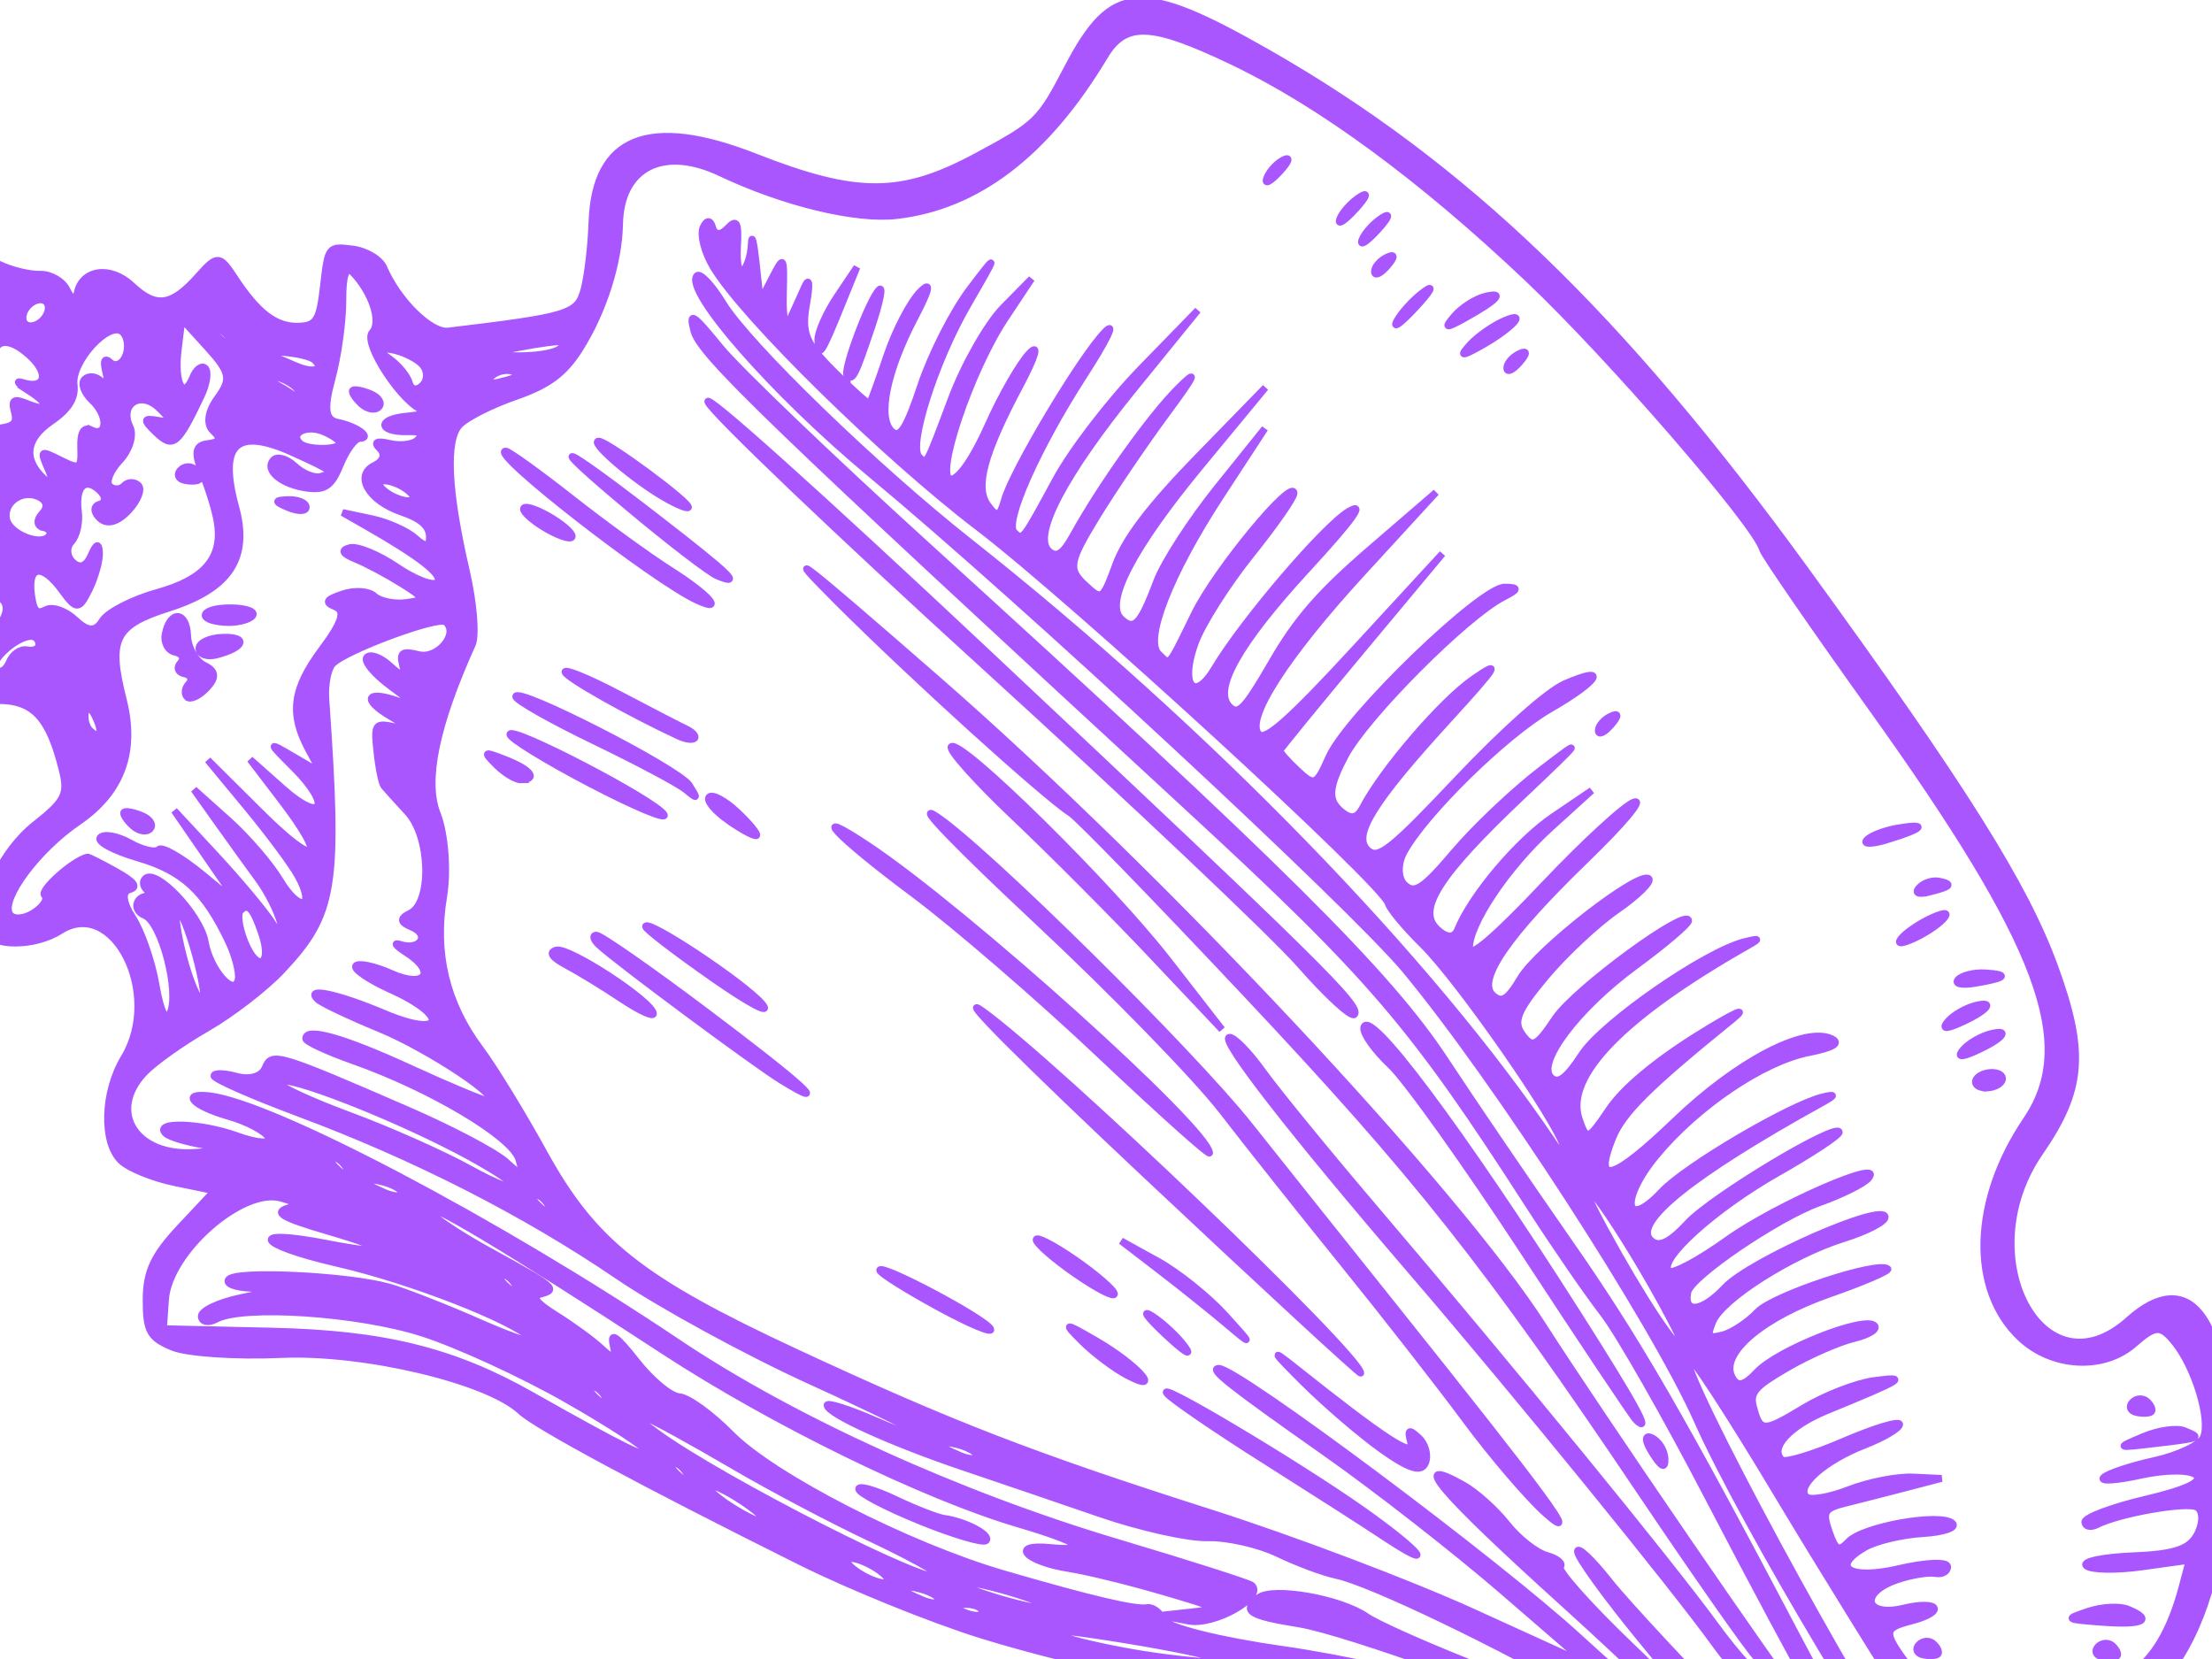
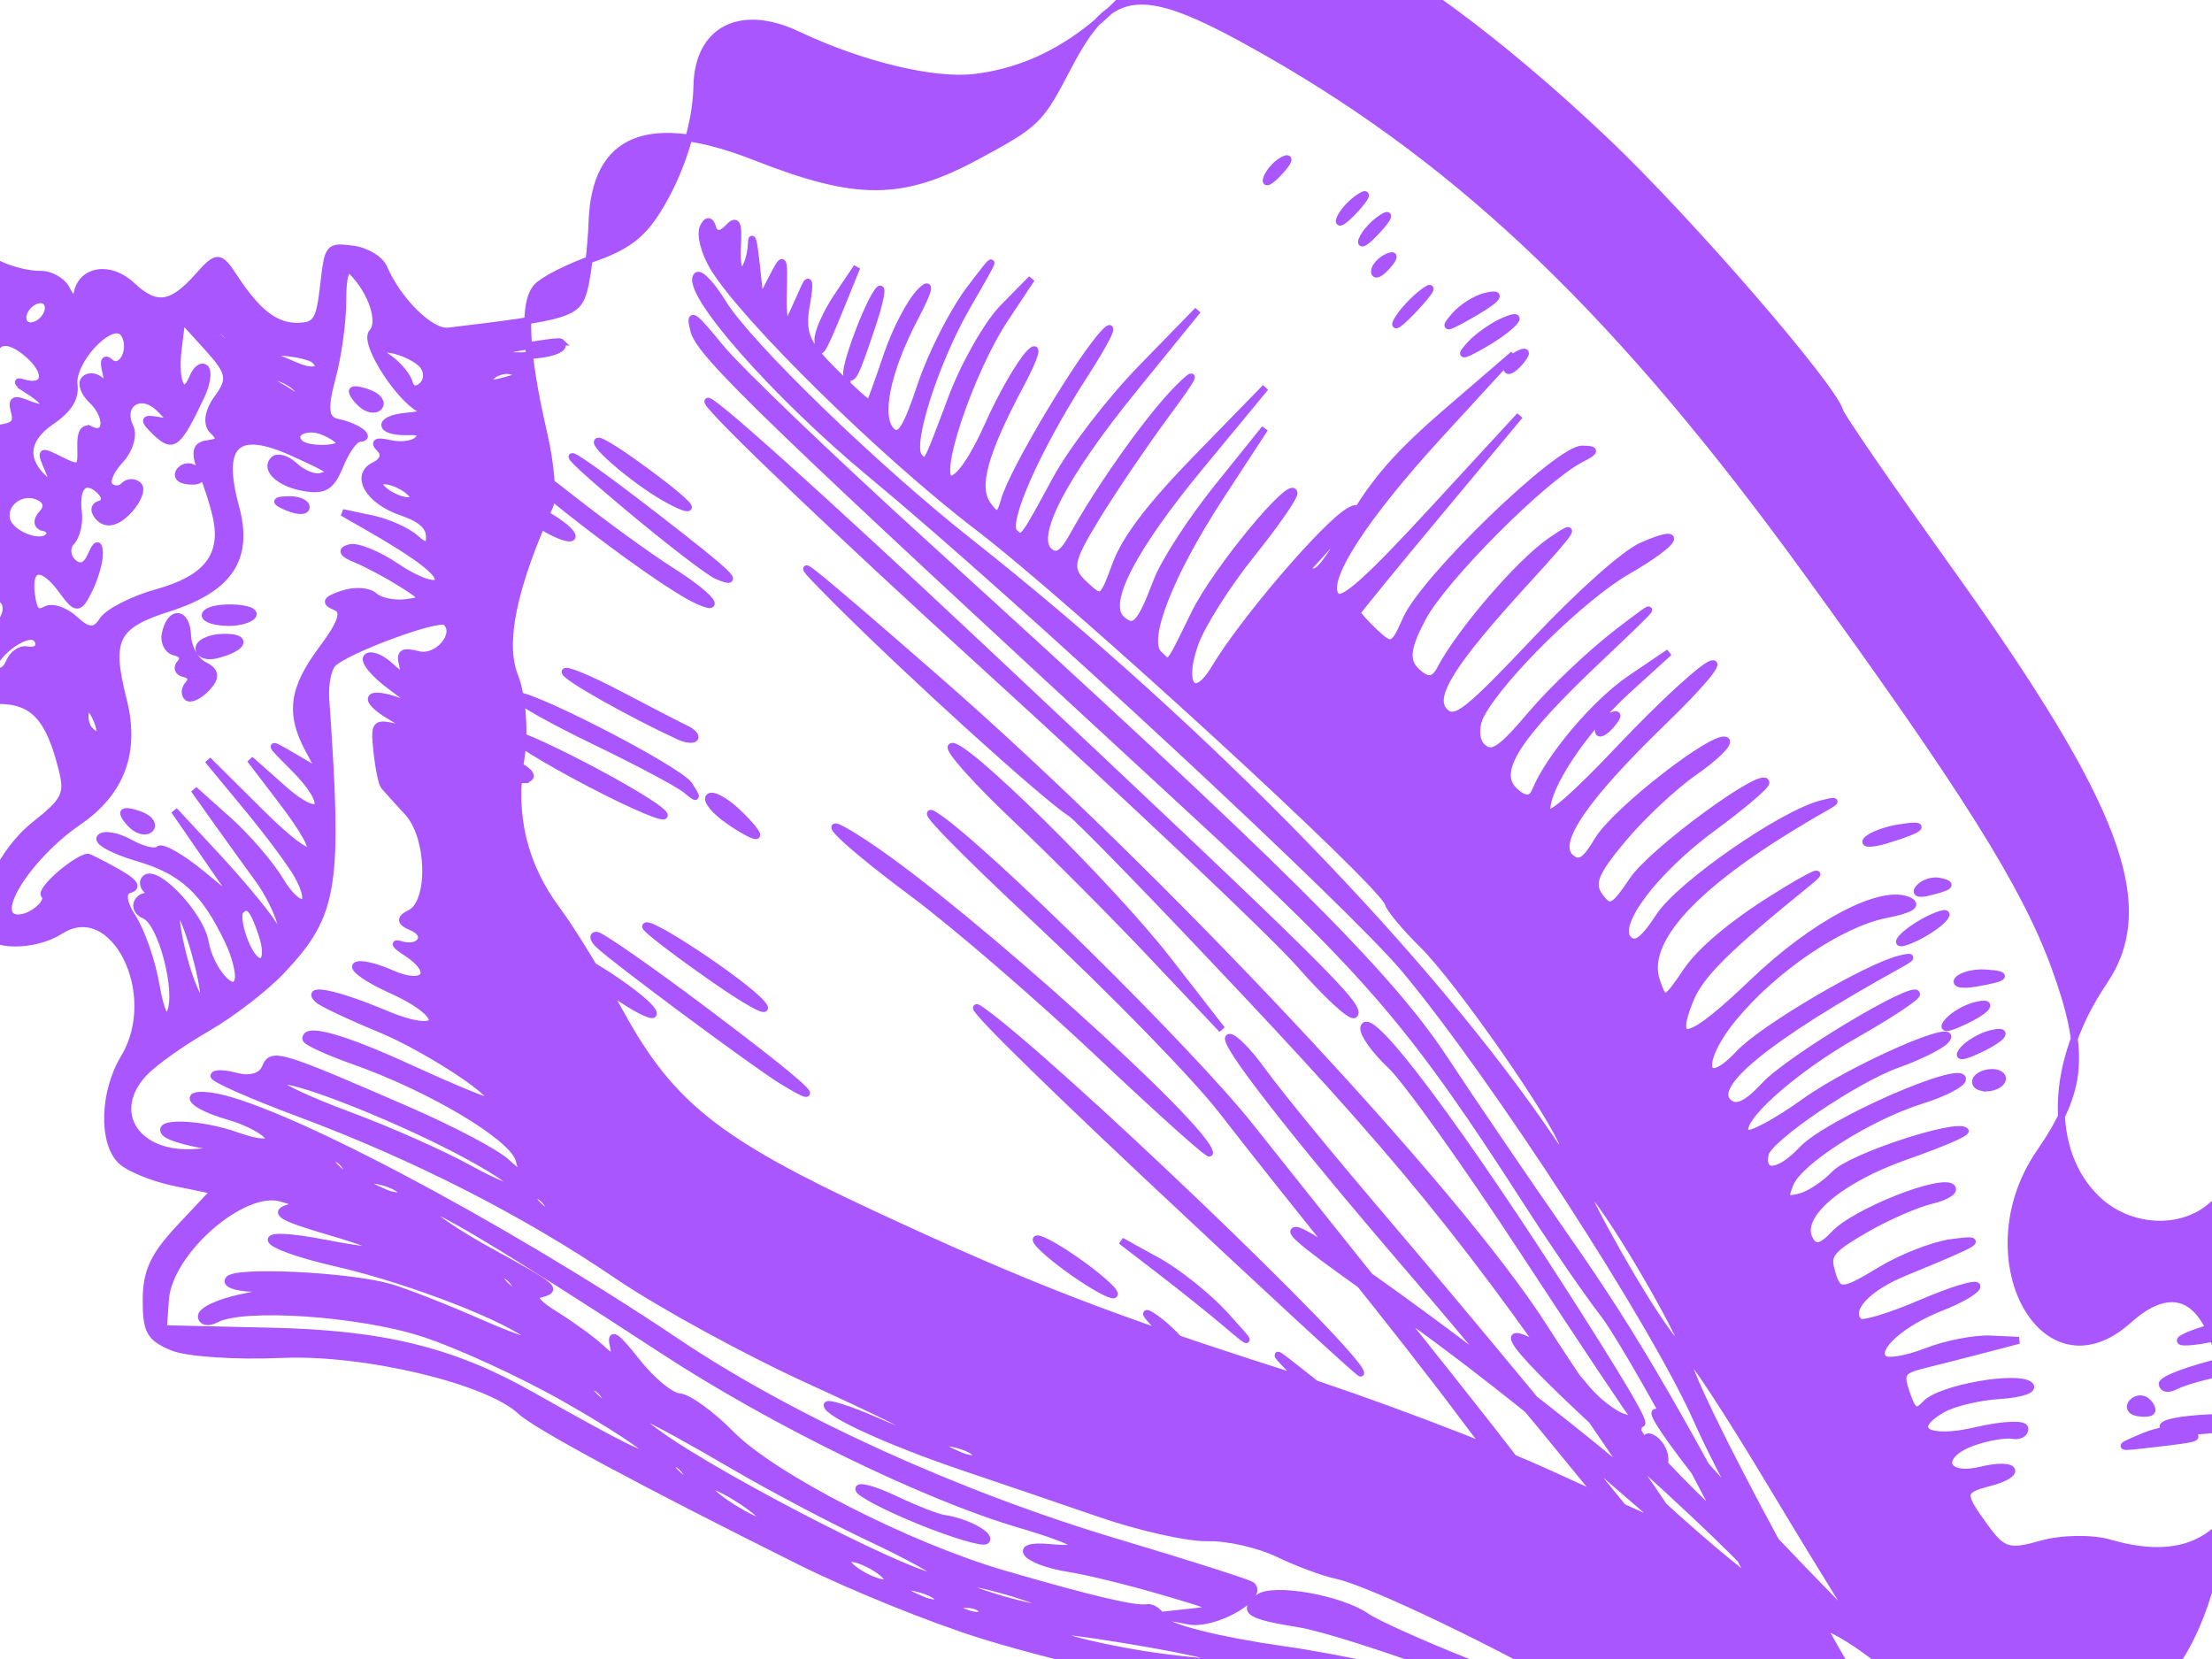
<svg xmlns="http://www.w3.org/2000/svg" width="640" height="480">
  <title>Pink yellow Conch Shell</title>
  <g>
    <title>Layer 1</title>
-     <path d="m274.057,676.221l-9.792,-15.409l0.861,-34.783c1.523,-61.536 -10.127,-101.943 -40.517,-140.527c-8.069,-10.246 -16.393,-19.968 -18.498,-21.603c-6.425,-4.995 -29.685,-42.86 -42.337,-68.919c-6.58,-13.551 -15.756,-37.293 -20.392,-52.76c-14.726,-49.135 -23.61,-82.546 -23.61,-88.795c0,-13.123 -18.341,-45.084 -35.42,-61.729c-9.39,-9.149 -18.391,-20.125 -20.003,-24.391c-2.514,-6.653 -1.835,-8.779 4.779,-14.947c6.015,-5.611 10.877,-7.192 22.116,-7.192l14.408,0l-6.076,-9.895c-3.342,-5.443 -6.076,-12.483 -6.076,-15.647c0,-7.676 10.974,-17.434 22.32,-19.846c21.085,-4.483 31.975,-34.109 14.189,-38.601c-8.553,-2.16 -17.306,-11.521 -14.717,-15.737c4.539,-7.391 19.913,-12.457 32.183,-10.605c10.74,1.62 12.905,0.99 16.709,-4.866c8.602,-13.243 9.127,-19.973 2.14,-27.458c-5.609,-6.009 -5.98,-7.691 -2.6,-11.789c2.746,-3.331 6.79,-4.315 13.336,-3.246c11.233,1.835 15.307,-4.35 6.767,-10.271c-7.82,-5.421 -3.068,-11.778 9.271,-12.403c9.991,-0.506 15.115,-7.9 8.379,-12.09c-3.982,-2.477 4.708,-13.203 10.698,-13.203c5.15,0 4.963,-2.792 -0.605,-8.984c-4.137,-4.601 -3.889,-5.547 2.854,-10.885c4.062,-3.216 8.695,-9.316 10.297,-13.555c3.495,-9.253 5.811,-9.526 15.529,-1.832c4.082,3.232 9.425,5.876 11.873,5.876c2.448,0 5.37,2.913 6.493,6.474c1.122,3.56 3.782,8.226 5.911,10.367c2.128,2.142 3.045,6.056 2.037,8.699c-1.154,3.029 -0.666,4.079 1.321,2.843c5.959,-3.707 12.435,1.477 12.435,9.952c0,9.775 3.503,12.572 15.321,12.234c7.943,-0.227 8.486,0.39 6.72,7.644c-2.951,12.124 -2.296,18.741 2.317,23.383c3.672,3.697 5.41,3.353 13.52,-2.682c9.19,-6.839 9.355,-6.853 13.51,-1.137c2.312,3.183 3.317,7.808 2.235,10.278c-4.161,9.492 -4.483,22.895 -0.626,26.13c26.878,22.546 29.174,23.871 35.548,20.503c3.479,-1.838 10.64,-7.114 15.913,-11.725c18.598,-16.26 33.825,-9.15 46.056,21.505c11.74,29.421 20.601,38.795 44.13,46.676c18.607,6.233 19.799,6.286 36.467,1.621c26.819,-7.505 33.032,-1.804 42.865,39.335c15.201,63.598 14.409,126.421 -2.725,215.941c-14.716,76.884 -23.056,108.667 -34.388,131.05c-11.92,23.543 -20.345,30.249 -42.131,33.537c-36.033,5.439 -50.947,49.069 -17.744,51.908c22.879,1.956 20.485,19.64 -6.096,45.05c-38.165,36.482 -77.857,44.274 -91.096,17.883c-5.85,-11.659 -15.542,-22.355 -20.256,-22.355c-2.015,0 -5.768,7.601 -8.343,16.893c-9.355,33.779 -13.518,42.026 -25.687,50.898c-6.484,4.728 -14.083,8.596 -16.886,8.596c-2.956,0 -9.208,-6.471 -14.887,-15.408l0,0zm17.94,3.482c0,-1.711 -1.314,-2.293 -2.92,-1.296c-1.605,1 -2.918,2.4 -2.918,3.112c0,0.713 1.313,1.296 2.918,1.296c1.606,0 2.92,-1.4 2.92,-3.112zm24.016,-19.778c3.054,-6.934 9.385,-28.087 14.068,-47.007c4.684,-18.921 14.262,-54.563 21.284,-79.205c7.023,-24.643 11.933,-44.804 10.909,-44.804c-4.137,0 -38.977,104.536 -44.212,132.656c-4.92,26.432 -8.498,36.672 -6.516,18.649c2.539,-23.103 26.41,-106.41 39.145,-136.616c12.113,-28.731 32.2,-109.956 37.315,-150.887c2.979,-23.84 2.251,-155.148 -1.168,-210.736c-2.238,-36.407 1.633,-76.134 7.421,-76.134c1.295,0 1.015,4.879 -0.621,10.843c-3.736,13.62 -4.559,64.588 -1.603,99.331c7.396,86.925 3.096,180.102 -11.184,242.383c-1.223,5.338 -0.927,6.141 1.089,2.937c4.153,-6.601 14.498,-55.456 14.831,-70.039c0.16,-7.013 1.013,-13.926 1.895,-15.363c3.048,-4.963 1.678,-126.879 -1.808,-160.907c-3.513,-34.292 -2.212,-91.176 2.459,-107.525c1.355,-4.742 4.216,-9.211 6.359,-9.93c2.328,-0.781 3.075,0.029 1.858,2.012c-1.205,1.96 -0.044,3.319 2.835,3.319c3.87,0 3.455,1.191 -2.016,5.778c-3.79,3.178 -5.513,5.822 -3.826,5.876c1.685,0.054 4.95,-1.555 7.253,-3.575c2.304,-2.02 0.925,0.128 -3.065,4.772l-7.253,8.444l7.297,-2.076c7.097,-2.019 7.056,-1.861 -1.46,5.747c-4.816,4.302 -6.786,7.183 -4.378,6.399c2.409,-0.782 7.006,-2.349 10.216,-3.48c3.212,-1.132 1.929,0.477 -2.849,3.575c-7.461,4.837 -8.75,7.579 -9.123,19.404c-0.239,7.574 -0.084,13.771 0.342,13.771c0.428,0 6.503,-2.615 13.501,-5.811c6.999,-3.197 16.008,-5.723 20.023,-5.614c4.794,0.131 2.514,1.523 -6.652,4.06c-16.726,4.63 -28.377,11.837 -28.377,17.553c0,3.236 3.505,2.562 15.562,-2.993c8.559,-3.944 22.023,-7.846 29.921,-8.669c13.595,-1.418 13.389,-1.273 -3.896,2.743c-18.319,4.257 -41.587,15.356 -41.587,19.838c0,3.144 -1.077,3.421 18.975,-4.893c9.631,-3.993 22.767,-7.137 29.189,-6.985l11.677,0.276l-13.777,2.336c-17.93,3.04 -47.957,16.82 -44.386,20.367c1.632,1.621 9.052,0.468 18.755,-2.915c8.83,-3.078 19.34,-5.553 23.353,-5.5c4.128,0.055 0.448,1.951 -8.472,4.365c-21.773,5.893 -30.686,10.619 -31.89,16.913c-0.835,4.367 -0.03,4.837 4.343,2.532c7.754,-4.087 45.958,-12.393 55.57,-12.082c4.498,0.146 -1.593,2.045 -13.537,4.221c-24.429,4.449 -46.881,12.267 -46.881,16.322c0,3.45 -0.365,3.481 19.445,-1.712c9.266,-2.428 27.343,-4.211 40.28,-3.97l23.468,0.434l-29.321,2.095c-31.805,2.271 -50.953,7.571 -50.953,14.103c0,3.047 2.111,3.596 8.027,2.089c15.951,-4.062 40.379,-7.364 51.814,-7.002c8.559,0.27 6.499,0.978 -7.718,2.647c-10.667,1.254 -26.758,3.818 -35.759,5.698c-14.479,3.026 -16.364,4.246 -16.364,10.596c0,7.107 0.101,7.134 10.573,2.73c7.347,-3.089 19.151,-4.285 38.678,-3.916l28.105,0.532l-29.191,1.842c-30.995,1.956 -48.165,6.783 -48.165,13.541c0,5.159 2.603,5.166 14.969,0.036c5.413,-2.245 19.695,-4.838 31.736,-5.76l21.893,-1.677l-23.19,4.103c-26.288,4.651 -45.408,12.293 -45.408,18.147c0,4.774 -1.564,4.821 15.789,-0.478c13.408,-4.094 48.37,-6.272 44.918,-2.798c-0.861,0.867 -10.505,2.268 -21.432,3.114c-10.927,0.846 -24.234,3.374 -29.571,5.618c-11.955,5.028 -13.173,11.7 -1.677,9.187c15.664,-3.425 51.931,-5.107 59.773,-2.77c5.441,1.62 -1.023,2.458 -20.433,2.65c-29.482,0.289 -44.448,3.995 -44.448,11.007c0,3.478 2.693,3.46 18.07,-0.116c13.78,-3.203 24.002,-3.57 43.056,-1.543l24.986,2.658l-31.345,0.346c-33.273,0.366 -54.765,4.388 -54.771,10.252c-0.003,2.619 9.83,3.469 37.218,3.218l37.223,-0.341l-36.49,2.135c-20.068,1.175 -36.816,2.319 -37.217,2.544c-0.402,0.226 -0.73,3.646 -0.73,7.601c0,6.763 0.54,7.003 9.022,4.028c12.13,-4.257 66.002,-1.616 70.67,3.463c2.809,3.058 2.349,3.397 -2.337,1.716c-11.514,-4.129 -52.5,-5.356 -64.949,-1.944c-9.409,2.578 -12.406,4.84 -12.406,9.361c0,4.262 1.456,5.554 5.108,4.534c11.828,-3.302 38.05,-4.447 48.895,-2.135c9.969,2.126 7.997,2.539 -13.501,2.827c-32.357,0.435 -43.422,2.674 -43.418,8.786c0.002,4.115 4.526,4.79 32.84,4.897c19.296,0.072 36.313,1.62 41.268,3.754c12.866,5.541 7.662,6.726 -8.302,1.89c-14.354,-4.347 -47.17,-5.702 -59.241,-2.447c-3.612,0.975 -6.57,3.931 -6.573,6.571c-0.005,3.981 2.855,4.655 16.784,3.957c9.235,-0.462 24.672,0.452 34.305,2.031c15.994,2.622 15.195,2.733 -9.226,1.283c-33.149,-1.966 -44.777,0.204 -44.777,8.357c0,3.842 1.423,5.408 4.005,4.411c9.924,-3.833 30.692,-4.9 42.701,-2.196l13.135,2.96l-16.056,-1.291c-16.851,-1.355 -36.65,1.903 -41.552,6.837c-1.91,1.921 7.651,2.959 28.15,3.054c17.072,0.081 33.031,1.267 35.463,2.636c2.554,1.439 -6.651,1.957 -21.819,1.226c-31.432,-1.512 -46.946,0.853 -46.946,7.155c0,3.506 1.999,4.066 8.998,2.519c9.721,-2.149 46.464,3.683 46.464,7.374c0,1.237 -5.759,1.013 -12.798,-0.498c-7.038,-1.511 -19.834,-2.342 -28.433,-1.848c-12.634,0.728 -15.838,1.971 -16.69,6.475c-0.93,4.918 0.245,5.362 9.982,3.772c10.118,-1.652 49.908,5.81 46.934,8.803c-0.668,0.673 -9.692,-0.35 -20.055,-2.27c-20.543,-3.81 -40.24,-1.677 -40.24,4.357c0,2.79 2.935,3.293 10.946,1.877c10.878,-1.922 46.156,5.641 56.012,12.007c3.738,2.415 3.77,2.7 0.18,1.584c-39.936,-12.416 -64.225,-12.886 -70.353,-1.362c-3.135,5.895 -2.769,6.094 7.992,4.371c7.224,-1.158 19.149,0.279 33.171,3.996c12.041,3.191 16.638,5.084 10.216,4.203c-30.99,-4.245 -41.498,-4.614 -48.893,-1.721c-13.825,5.408 -8.887,8.38 16.119,9.7c24.893,1.315 45.781,8.592 48.346,16.845c0.868,2.788 -1.622,2.073 -7.53,-2.161c-10.924,-7.829 -33.539,-12.928 -52.008,-11.725c-16.431,1.071 -21.987,8.254 -6.384,8.254c10.045,0 43.668,9.867 51.81,15.202c3.379,2.215 3.046,2.44 -1.46,0.987c-40.77,-13.146 -62.76,-16.243 -62.76,-8.844c0,3.142 3.144,4.395 10.947,4.364c10.518,-0.04 51.493,11.628 49.143,13.993c-0.63,0.634 -9.948,-1.585 -20.708,-4.931c-20.047,-6.232 -42.301,-8.087 -42.301,-3.526c0,1.407 8.174,4.175 18.167,6.153c16.892,3.346 49.25,17.291 40.828,17.597c-2.071,0.075 -8.705,-2.4 -14.742,-5.499c-11.353,-5.83 -41.084,-12.494 -44.966,-10.079c-5.486,3.412 -1.28,6.901 8.324,6.901c10.656,0 49.761,16.686 46.588,19.879c-0.947,0.952 -6.632,-1.046 -12.635,-4.441c-13.82,-7.815 -36.987,-13.769 -43.618,-11.208c-4.344,1.678 -4.458,2.358 -0.783,4.697c2.363,1.504 7.652,2.755 11.753,2.78c6.675,0.039 34.87,15.392 34.87,18.985c0,0.793 -7.517,-2.482 -16.704,-7.28c-18.226,-9.518 -34.199,-11.386 -36.895,-4.316c-1.228,3.224 0.366,4.407 5.936,4.407c8.75,0 33.068,11.435 33.068,15.549c0,1.516 -3.05,0.743 -6.779,-1.716c-3.728,-2.457 -12.37,-6.155 -19.203,-8.216c-10.489,-3.163 -12.837,-3.092 -15.07,0.46c-4.109,6.535 -3.549,7.165 9.672,10.886c6.824,1.921 15.69,6.176 19.704,9.455c7.859,6.423 6.403,6.05 -15.666,-4.01c-10.703,-4.879 -19.422,-4.757 -19.313,0.27c0.028,1.262 7.292,5.451 16.142,9.307c8.851,3.857 15.443,7.666 14.65,8.465c-0.793,0.798 -5.956,-0.704 -11.475,-3.34c-11.123,-5.313 -22.286,-6.31 -22.286,-1.992c0,1.54 4.479,4.94 9.951,7.554c5.474,2.614 12.37,7.582 15.326,11.039l5.373,6.287l-8.757,-5.507c-4.817,-3.029 -11.619,-7.363 -15.116,-9.633c-5.715,-3.709 -6.686,-3.512 -9.59,1.951c-2.674,5.029 -2.38,6.076 1.705,6.076c6.093,0 24.46,13.761 24.46,18.326c0,1.836 -3.612,-0.066 -8.028,-4.226c-4.415,-4.161 -10.872,-8.428 -14.349,-9.484c-11.275,-3.421 -9.948,3.272 2.26,11.403c6.543,4.358 11.047,8.779 10.01,9.822c-1.038,1.045 -2.799,0.482 -3.917,-1.249c-1.117,-1.732 -5.127,-4.791 -8.912,-6.798c-10.22,-5.42 -14.297,0.642 -4.691,6.977c8.912,5.876 7.83,9.83 -1.146,4.187c-7.1,-4.461 -7.799,-3.889 -10.097,8.28c-1.554,8.223 -0.653,9.988 7.608,14.912c5.153,3.071 11.34,9.45 13.749,14.176c10.951,21.49 26.331,25.545 49.516,13.055l7.054,-3.799l-10.772,-8.696c-5.924,-4.784 -10.77,-10.16 -10.77,-11.947c0,-1.787 5.117,1.779 11.371,7.926c8.772,8.622 12.811,10.715 17.674,9.161c3.468,-1.107 5.803,-3.554 5.19,-5.438c-1.112,-3.412 -16.762,-15.11 -23.429,-17.512c-1.93,-0.695 -2.774,-2.076 -1.876,-3.066c0.898,-0.989 8.451,2.72 16.784,8.244c10.238,6.784 15.152,8.702 15.152,5.911c0,-2.273 -4.902,-7.486 -10.893,-11.583c-5.993,-4.098 -9.581,-7.451 -7.976,-7.451c1.606,0 7.739,3.295 13.629,7.324c5.89,4.028 12.503,6.63 14.697,5.784c5.227,-2.019 13.049,-15.584 14.337,-24.86c0.886,-6.386 -0.211,-7.465 -8.398,-8.261c-11.634,-1.13 -21.237,-12.529 -21.223,-25.187c0.024,-20.174 19.491,-37.455 47.157,-41.866c26.408,-4.211 39.922,-31.575 56.303,-114.011c5.696,-28.668 11.036,-53.23 11.866,-54.581c3.897,-6.346 10.512,-69.86 10.705,-102.775c0.248,-42.623 -4.09,-78.757 -12.702,-105.767c-7.928,-24.865 -12.756,-30.428 -24.243,-27.936c-32.02,6.948 -56.753,2.853 -74.735,-12.376c-9.093,-7.702 -19.668,-26.357 -25.872,-45.647c-5.605,-17.419 -18.626,-22.104 -30.816,-11.084c-8.34,7.539 -21.845,13.953 -34.357,16.315c-8.188,1.546 -13.662,0.54 -22.612,-4.155c-6.495,-3.407 -14.149,-6.195 -17.011,-6.195c-6.062,0 -16.178,10.399 -29.493,30.313c-5.205,7.785 -11.638,14.899 -14.295,15.81c-24.445,8.375 -38.372,16.923 -42.769,26.248c-2.603,5.52 -9.911,13.486 -16.24,17.702c-13.696,9.121 -21.928,21.666 -24.761,37.729c-1.14,6.462 -5.299,21.667 -9.243,33.787c-9.298,28.572 -7.878,45.772 7.677,93.025c15.466,46.978 24.976,70.494 48.275,119.37c10.624,22.288 24.549,56.002 30.944,74.918l11.627,34.394l-1.306,-32.318c-0.719,-17.774 -3.364,-46.86 -5.877,-64.635c-4.794,-33.896 -5.44,-41.468 -3.36,-39.375c3.722,3.747 14.256,97.401 14.57,129.543c0.201,20.506 1.431,38.355 2.734,39.663c1.303,1.308 1.928,-21.09 1.39,-49.775c-0.912,-48.563 0.692,-62.557 5.129,-44.763c1.013,4.061 1.195,11.663 0.405,16.894c-0.79,5.231 -0.233,11.825 1.236,14.652c1.471,2.827 1.601,5.141 0.29,5.141c-1.311,0 -2.543,13.552 -2.74,30.115l-0.358,30.114l3.759,-28.795c2.068,-15.838 4.754,-29.719 5.969,-30.849c1.215,-1.129 1.214,4.556 -0.001,12.637c-1.215,8.079 -3.147,37.165 -4.293,64.635c-1.146,27.47 -2.308,42.509 -2.581,33.42c-0.638,-21.233 -3.382,-34.89 -7.012,-34.89c-1.576,0 -2.255,1.654 -1.507,3.673c0.747,2.02 -0.129,16.351 -1.947,31.847c-1.818,15.495 -2.618,30.958 -1.777,34.361c0.842,3.404 6.12,11.442 11.732,17.863c11.832,13.54 15.096,12.481 24.031,-7.804zm65.014,-24.117c-0.991,-1.617 -0.413,-2.939 1.289,-2.939c1.699,0 3.091,1.322 3.091,2.939c0,1.615 -0.579,2.937 -1.288,2.937c-0.708,0 -2.099,-1.322 -3.092,-2.937zm7.477,-6.664c-7.009,-8.69 -7.018,-8.772 -0.565,-5.297c3.606,1.942 7.3,5.485 8.21,7.872c2.899,7.607 -0.304,6.527 -7.645,-2.575zm-80.76,-10.23c0.867,-14.686 -2.238,-21.214 -4.891,-10.284c-2.521,10.392 1.317,-42.346 4.116,-56.555c3.979,-20.196 13.663,-91.976 18.63,-138.085c5.66,-52.553 10.974,-86.525 13.305,-85.074c1.076,0.668 0.845,6.863 -0.512,13.765c-1.357,6.903 -4.393,29.737 -6.748,50.743c-6.778,60.482 -16.298,132.152 -20.507,154.386c-2.126,11.234 -2.706,20.424 -1.287,20.424c1.42,0 2.59,-2.314 2.603,-5.142c0.013,-2.827 5.313,-28.278 11.778,-56.556c18.018,-78.801 22.708,-110.322 27.274,-183.329c2.313,-37.003 3.819,-69.393 3.343,-71.979c-1.654,-9 -2.552,-60.726 -1.585,-91.373c0.758,-24.011 1.512,-15.872 3.406,36.725c3.078,85.505 -4.947,210.217 -16.448,255.604c-7.377,29.111 -27.814,122.036 -28.108,127.801c-0.352,6.907 -0.522,6.82 -2.849,-1.469c-2.165,-7.711 -2.308,-7.344 -1.145,2.939c0.73,6.464 1.437,13.735 1.568,16.159c0.132,2.424 2.641,-3.525 5.576,-13.221c2.934,-9.695 12.535,-38.12 21.335,-63.167c8.802,-25.046 16.951,-51.488 18.11,-58.759c1.16,-7.271 4.758,-23.798 7.996,-36.725c15.269,-60.964 17.209,-78.676 16.581,-151.305c-1.433,-165.538 -1.065,-192.309 2.728,-198.314c3.17,-5.021 3.424,-3.738 1.745,8.814c-1.081,8.079 -1.48,45.097 -0.888,82.263c2.219,139.193 1.002,182.617 -5.928,211.534c-3.485,14.543 -9.688,42.307 -13.785,61.697c-7.279,34.459 -14.486,58.346 -38.821,128.673c-6.597,19.061 -13.232,41.537 -14.748,49.945l-2.754,15.288l0.91,-15.424l0,0zm128.746,-14.202c-8.715,-7.342 -8.718,-7.36 -0.891,-3.902c4.328,1.912 8.556,5.28 9.397,7.485c1.977,5.187 1.823,5.121 -8.506,-3.583zm-90.491,-7.098c-0.992,-1.617 -0.413,-2.938 1.288,-2.938c1.7,0 3.091,1.321 3.091,2.938c0,1.616 -0.579,2.938 -1.288,2.938c-0.707,0 -2.098,-1.322 -3.091,-2.938zm93.41,-2.938c-0.992,-1.616 -0.413,-2.938 1.287,-2.938c1.701,0 3.092,1.322 3.092,2.938c0,1.616 -0.579,2.938 -1.287,2.938c-0.708,0 -2.1,-1.322 -3.092,-2.938zm-104.411,-94.251c1.032,-3.972 2.355,-5.305 3.084,-3.105c0.702,2.12 -0.111,5.251 -1.808,6.959c-2.166,2.18 -2.546,1.033 -1.276,-3.854zm-33.895,-10.457c-0.192,-6.689 1.541,-22.554 3.85,-35.255c2.31,-12.702 6.289,-38.299 8.844,-56.882c2.555,-18.582 6.248,-43.703 8.208,-55.82c1.958,-12.12 3.518,-46.495 3.466,-76.389c-0.055,-31.904 0.799,-49.498 2.07,-42.6c2.931,15.922 0.791,100.545 -3.234,127.802c-1.79,12.12 -6.013,41.204 -9.384,64.635c-10.382,72.153 -13.418,88.517 -13.82,74.509zm176.254,7.754c-0.992,-1.616 -0.49,-2.937 1.115,-2.937c1.605,0 3.732,1.321 4.724,2.937c0.991,1.617 0.491,2.939 -1.116,2.939c-1.605,0 -3.731,-1.322 -4.723,-2.939zm-138.656,-7.164c0,-1.248 5.912,-26.663 13.137,-56.48c7.224,-29.817 13.135,-59.346 13.135,-65.621c0,-6.276 1.189,-12.149 2.642,-13.054c5.444,-3.386 -2.238,40.141 -17.861,101.188c-7.796,30.467 -11.053,40.473 -11.053,33.967zm144.495,-1.649c-3.85,-1.666 -4.348,-2.58 -1.461,-2.687c2.409,-0.088 6.35,1.12 8.758,2.687c5.336,3.47 0.727,3.47 -7.297,0zm2.918,-8.814c-3.849,-1.665 -4.346,-2.58 -1.459,-2.687c2.409,-0.089 6.349,1.121 8.757,2.687c5.336,3.471 0.727,3.471 -7.298,0zm11.848,-4.5c-3.116,-2.373 -4.262,-4.314 -2.547,-4.314c1.717,0 4.756,1.982 6.754,4.407c4.545,5.512 3.116,5.481 -4.207,-0.093zm-233.774,-15.031c-1.053,-6.225 -4.422,-24.351 -7.486,-40.281c-3.065,-15.929 -5.439,-31.133 -5.275,-33.787c0.41,-6.659 10.892,40.862 14.154,64.173c2.877,20.556 1.756,28.518 -1.393,9.895zm17.957,-17.838c-1.004,-7.368 -1.604,-20.815 -1.334,-29.881c0.38,-12.764 0.707,-13.831 1.448,-4.73c2.713,33.294 4.521,43.408 7.042,39.398c2.143,-3.407 2.614,-3.285 2.651,0.684c0.024,2.655 -1.762,5.524 -3.969,6.378c-2.906,1.122 -4.517,-2.149 -5.838,-11.849zm212.726,10.927c-3.679,-1.592 -4.219,-2.525 -1.459,-2.525c2.409,0 7.006,1.136 10.216,2.525c3.681,1.592 4.22,2.524 1.46,2.524c-2.408,0 -7.006,-1.135 -10.217,-2.524zm13.136,-5.875c-2.631,-1.712 -2.991,-2.867 -0.902,-2.894c1.912,-0.025 4.288,1.277 5.28,2.894c2.241,3.646 1.23,3.646 -4.378,0zm2.919,-19.098c-4.013,-2.308 -5.906,-4.246 -4.207,-4.302c1.701,-0.058 5.641,1.837 8.758,4.209c7.207,5.486 4.905,5.534 -4.551,0.093zm-217.535,-89.015c0.038,-49.469 0.959,-77.594 2.231,-68.129c3.41,25.379 2.182,147.871 -1.519,151.597c-0.428,0.431 -0.748,-37.13 -0.712,-83.468zm-15.464,46.09c-0.289,-5.834 -1.162,-17.072 -1.941,-24.972l-1.414,-14.366l2.992,11.752c1.646,6.464 2.52,17.701 1.941,24.973c-0.927,11.658 -1.114,11.968 -1.578,2.613zm-14.326,-11.427c0,-7.271 0.569,-10.246 1.265,-6.611c0.696,3.636 0.696,9.585 0,13.221c-0.696,3.636 -1.265,0.661 -1.265,-6.61zm-16.198,0c-1.118,-4.04 -1.918,-11.311 -1.778,-16.159c0.23,-8.024 0.496,-7.769 2.968,2.856c3.085,13.259 2.037,24.971 -1.19,13.303zm11.157,-30.982c-1.117,-7.495 -1.373,-14.288 -0.571,-15.095c0.803,-0.808 2.373,4.662 3.49,12.157c1.117,7.494 1.373,14.286 0.571,15.094c-0.803,0.809 -2.373,-4.662 -3.49,-12.156zm109.727,-13.823c1.143,-11.714 1.38,-68.233 0.526,-125.598c-0.855,-57.363 -0.426,-107.18 0.952,-110.701c1.459,-3.729 2.478,41.687 2.439,108.704c-0.078,131.654 -0.505,148.896 -3.694,148.896c-1.267,0 -1.367,-9.585 -0.223,-21.301zm-58.648,-24.462c0.094,-24.114 -1.244,-56.262 -2.973,-71.436c-3.143,-27.587 -2.327,-40.063 1.233,-18.854c5.634,33.566 7.569,127.706 2.731,132.892c-0.638,0.685 -1.085,-18.486 -0.991,-42.602zm167.049,41.05c0.97,-0.977 3.488,-1.081 5.595,-0.232c2.329,0.938 1.637,1.633 -1.764,1.775c-3.077,0.128 -4.801,-0.566 -3.831,-1.543zm-252.319,-25.295c-2.639,-10.158 -4.343,-18.942 -3.787,-19.519c1.579,-1.64 10.684,31.648 9.573,35.002c-0.544,1.642 -3.148,-5.325 -5.786,-15.483zm116.556,-24.344c0.98,-16.16 1.84,-41.609 1.911,-56.556c0.07,-14.947 1.14,-27.177 2.376,-27.177c3.627,0 2.152,60.978 -2.132,88.139l-3.938,24.973l1.783,-29.379zm194.145,-41.439c0.97,-0.976 3.488,-1.08 5.594,-0.231c2.33,0.938 1.637,1.634 -1.764,1.775c-3.076,0.127 -4.8,-0.567 -3.83,-1.544zm-293.856,-11.97c-1.798,-8.692 -7.534,-58.165 -7.575,-65.334c-0.013,-2.29 0.683,-3.451 1.548,-2.58c0.864,0.87 3.364,17.946 5.554,37.949c3.845,35.107 4.035,47.193 0.473,29.965zm293.065,1.994c-5.867,-1.891 -6.153,-2.369 -1.459,-2.439c3.211,-0.047 8.464,1.05 11.675,2.439c7.44,3.217 -0.235,3.217 -10.216,0zm2.919,-8.813c-6.012,-1.939 -6.269,-2.397 -1.46,-2.601c3.211,-0.137 7.809,1.034 10.217,2.601c5.115,3.326 1.564,3.326 -8.757,0zm-288.016,-27.91c-1.874,-12.926 -2.974,-23.938 -2.444,-24.471c1.92,-1.933 7.683,31.94 6.779,39.851c-0.517,4.522 -2.438,-2.292 -4.335,-15.38zm274.117,14.139c2.79,-0.735 8.045,-0.763 11.676,-0.06c3.631,0.703 1.347,1.304 -5.075,1.338c-6.421,0.032 -9.392,-0.543 -6.601,-1.278zm5.933,-14.447c0.97,-0.976 3.487,-1.08 5.595,-0.232c2.328,0.939 1.636,1.634 -1.764,1.776c-3.077,0.127 -4.801,-0.568 -3.831,-1.544zm-302.524,-15.02c-1.016,-6.114 -2.711,-14.297 -3.768,-18.185c-1.264,-4.653 -0.859,-6.41 1.185,-5.138c3.21,1.996 8.231,30.613 5.8,33.059c-0.754,0.76 -2.201,-3.622 -3.217,-9.736l0,0zm306.786,6.054c1.976,-0.804 5.916,-0.853 8.757,-0.108c2.841,0.744 1.223,1.402 -3.594,1.462c-4.816,0.061 -7.14,-0.549 -5.163,-1.354zm0,-8.814c1.976,-0.805 5.916,-0.853 8.757,-0.109c2.841,0.746 1.223,1.404 -3.594,1.464c-4.816,0.059 -7.14,-0.549 -5.163,-1.355zm-247.958,-9.825c-0.707,-4.847 -0.2,-8.813 1.128,-8.813c1.327,0 2.413,3.966 2.413,8.813c0,4.848 -0.508,8.814 -1.128,8.814c-0.62,0 -1.706,-3.966 -2.413,-8.814zm-19.605,-36.594c-3.85,-13.816 -6.319,-25.805 -5.486,-26.644c2.029,-2.042 15.001,44.169 13.593,48.422c-0.609,1.837 -4.257,-7.962 -8.107,-21.778zm17.647,21.322c-0.186,-2.745 -3.719,-15.759 -7.85,-28.92c-4.131,-13.162 -6.899,-24.547 -6.151,-25.299c2.298,-2.313 17.067,48.748 15.66,54.143c-1.22,4.682 -1.346,4.687 -1.659,0.076zm244.133,1.575c2.008,-0.815 5.291,-0.815 7.298,0c2.007,0.814 0.365,1.482 -3.649,1.482c-4.014,0 -5.656,-0.668 -3.649,-1.482zm-234.193,-13.479c-5.007,-15.142 -10.035,-35.746 -8.982,-36.806c0.702,-0.706 3.415,6.46 6.028,15.925c2.614,9.465 5.277,18.861 5.919,20.881c0.643,2.02 0.512,3.672 -0.291,3.672c-0.802,0 -2.006,-1.652 -2.674,-3.672zm32.279,-23.083c-4.428,-13.282 -9.975,-73.843 -6.406,-69.953c0.618,0.674 1.988,11.141 3.046,23.259c1.057,12.119 3.065,27.984 4.461,35.256c2.438,12.691 1.739,19.953 -1.101,11.438zm9.139,-0.609c-0.863,-2.261 -2.284,-16.531 -3.161,-31.709c-1.917,-33.229 0.07,-28.952 3.555,7.659c2.544,26.703 2.464,31.549 -0.394,24.05zm-81.86,-1.036c-1.071,-1.077 -1.863,-4.713 -1.761,-8.079c0.17,-5.628 0.41,-5.555 2.982,0.916c2.858,7.193 2.265,10.673 -1.221,7.163zm149.845,-11.222c0,-1.871 20.18,-10.341 24.439,-10.258c1.81,0.035 -2.435,2.68 -9.432,5.875c-13.574,6.2 -15.007,6.618 -15.007,4.383zm-62.395,-16.566c-2.05,-10.312 -2.452,-24.764 -0.638,-22.892c1.732,1.79 5.277,32.073 3.754,32.073c-0.71,0 -2.113,-4.131 -3.116,-9.181zm64.092,3.36c1.576,-1.585 7.42,-3.629 12.99,-4.541l10.125,-1.659l-11.676,4.497c-13.801,5.316 -15.242,5.531 -11.439,1.703zm-93.438,-19.362c-1.074,-4.305 -1.296,-8.489 -0.494,-9.297c0.804,-0.808 2.338,2.054 3.413,6.36c1.073,4.306 1.294,8.489 0.492,9.297c-0.803,0.808 -2.339,-2.054 -3.411,-6.36zm-37.243,552.8c-0.059,-10.365 0.715,-20.185 1.72,-21.822c4.325,-7.044 1.985,-52.972 -3.991,-78.321c-7.322,-31.053 -19.925,-70.977 -25.041,-79.324c-1.981,-3.232 -5.126,-10.718 -6.988,-16.635c-1.863,-5.918 -6.609,-14.003 -10.547,-17.967c-3.938,-3.964 -11.244,-16.309 -16.235,-27.434c-4.991,-11.125 -12.7,-28.159 -17.13,-37.855c-9.22,-20.18 -15.792,-39.496 -14.037,-41.262c0.659,-0.663 3.572,5.44 6.473,13.561c2.902,8.121 5.691,14.349 6.197,13.84c0.507,-0.51 -4.366,-16.549 -10.829,-35.641c-6.462,-19.094 -13.655,-46.835 -15.984,-61.648c-5.036,-32.033 -15.012,-66.426 -28.838,-99.419c-5.547,-13.239 -9.557,-24.605 -8.909,-25.257c0.647,-0.651 2.617,1.524 4.377,4.834c1.887,3.548 4.962,5.338 7.494,4.36c4.649,-1.796 5.473,-0.15 19.327,38.577c4.62,12.914 8.44,26.797 8.489,30.849c0.077,6.449 0.462,6.724 3.08,2.199c3.442,-5.95 -2.467,-32.75 -12.006,-54.455c-3.206,-7.294 -5.344,-13.752 -4.75,-14.349c2.444,-2.461 7.717,7.695 14.463,27.86c3.937,11.766 7.767,22.007 8.511,22.756c3.615,3.638 -0.79,-22.616 -6.186,-36.87c-3.365,-8.888 -6.118,-17.415 -6.119,-18.951c-0.003,-5.508 5.097,2.867 10.28,16.884c6.438,17.409 12.288,14.265 6.254,-3.361c-2.297,-6.71 -3.145,-12.2 -1.884,-12.2c1.261,0 3.7,4.065 5.421,9.035c3.495,10.09 9.251,9.34 7.352,-0.958c-0.669,-3.635 -0.437,-4.955 0.518,-2.936c2.57,5.44 8.012,4.461 5.906,-1.061c-1.286,-3.374 -0.548,-4.249 2.568,-3.046c6.623,2.558 20.188,-10.765 20.886,-20.514c0.333,-4.637 0.711,-9.22 0.842,-10.185c0.13,-0.964 2.756,-4.677 5.835,-8.25c5.3,-6.15 5.769,-6.214 8.797,-1.184c2.668,4.429 2.898,3.969 1.384,-2.767c-2.191,-9.746 0.794,-10.655 4.824,-1.47c2.404,5.48 2.669,4.727 1.549,-4.406c-0.743,-6.059 -0.12,-11.017 1.384,-11.017c1.505,0 2.756,2.975 2.78,6.61c0.033,4.877 0.709,5.555 2.578,2.586c2.059,-3.272 3.077,-3.049 5.432,1.188c2.784,5.006 12.521,4.416 12.266,-0.744c-0.136,-2.739 -26.044,-15.638 -31.267,-15.567c-2.007,0.028 -5.947,2.531 -8.757,5.562c-37.144,40.078 -43.6,44.434 -65.851,44.434c-7.021,0 -19.214,-1.969 -27.095,-4.375c-7.881,-2.406 -17.679,-4.39 -21.773,-4.407c-15.658,-0.067 -19.416,14.97 -6.657,26.632l7.793,7.123l-4.874,-7.264c-2.679,-3.995 -4.873,-8.455 -4.873,-9.908c0,-5.249 9.195,5.188 13.63,15.469c2.494,5.784 5.125,8.955 5.847,7.043c0.72,-1.91 -0.837,-7.652 -3.461,-12.759c-4.869,-9.477 -4.51,-14.844 0.54,-8.077c10.989,14.729 30.527,85.649 40.691,147.705c6.459,39.436 23.381,89.392 44.786,132.208c9.693,19.391 17.629,36.044 17.636,37.006c0.035,5.122 -16.039,0.076 -20.056,-6.294l-4.545,-7.208l6.84,5.876c6.639,5.702 6.599,5.398 -1.348,-10.282c-4.504,-8.889 -10.583,-19.669 -13.508,-23.958c-7.154,-10.489 -6.709,-17.661 0.519,-8.361c7.751,9.973 7.279,5.604 -1.216,-11.269c-12.733,-25.291 -27.082,-71.81 -33.678,-109.187c-9.341,-52.932 -15.502,-81.297 -16.811,-77.4c-0.627,1.867 0.898,11.313 3.39,20.99c5.424,21.068 5.485,22.095 1.155,19.401c-2.425,-1.507 -2.836,0.616 -1.46,7.54c1.053,5.3 1.935,12.446 1.96,15.881c0.037,5.195 0.556,5.504 3.092,1.836c2.215,-3.205 2.526,-0.974 1.141,8.181c-1.073,7.085 -0.637,14.148 0.997,16.159c1.597,1.964 2.645,10.181 2.33,18.26c-0.681,17.421 11.426,59.49 24.541,85.272c11.999,23.587 18.474,34.839 21.226,36.889c1.259,0.937 1.577,3.581 0.708,5.876c-0.878,2.317 6.788,16.072 17.249,30.947c10.356,14.727 23.034,36.241 28.173,47.808c5.14,11.57 9.832,20.544 10.427,19.946c1.876,-1.889 -22.392,-58.168 -29.837,-69.195c-8.303,-12.299 -8.766,-14.774 -2.594,-13.863c5.125,0.757 16.116,17.53 17.427,26.594c0.478,3.302 5.008,16.54 10.068,29.416c5.059,12.876 8.54,25.945 7.735,29.044c-0.806,3.099 0.726,11.734 3.402,19.19c3.766,10.491 4.867,24.019 4.868,59.829c0.001,25.45 0.921,46.273 2.044,46.273c1.123,0 1.993,-8.48 1.933,-18.846l0,0l0,0zm-98.296,-278.069c-3.773,-9.795 -6.196,-18.476 -5.384,-19.294c0.812,-0.818 3.092,3.561 5.066,9.729c1.975,6.167 4.529,12.536 5.676,14.151c3.592,5.061 5.824,13.222 3.615,13.222c-1.162,0 -5.199,-8.014 -8.973,-17.808zm194.898,106.682c8.571,-28.083 10.422,-44.835 2.193,-19.832c-7.035,21.373 -11.364,39.663 -9.388,39.663c0.63,0 3.867,-8.924 7.195,-19.831zm-176.736,-35.991c-7.473,-11.311 -14.085,-20.565 -14.694,-20.565c-1.973,0 7.05,15.841 16.316,28.644c14.36,19.843 13.284,14.484 -1.622,-8.079zm-15.65,-38.194c-3.276,-6.463 -6.614,-11.751 -7.416,-11.751c-0.803,0 1.221,5.288 4.497,11.751c3.276,6.465 6.613,11.752 7.416,11.752c0.803,0 -1.221,-5.287 -4.497,-11.752zm-11.314,-6.658c-2.883,-2.881 -3.218,-2.544 -1.634,1.644c1.096,2.897 2.728,4.528 3.627,3.624c0.899,-0.906 0.002,-3.276 -1.993,-5.268l0,0zm-5.844,-12.953c-3.441,-5.955 -4.272,-4.049 -1.455,3.339c1.001,2.626 2.435,4.156 3.186,3.398c0.752,-0.755 -0.027,-3.787 -1.731,-6.737zm1.207,-20.051c-3.668,-11.311 -8.936,-30.481 -11.706,-42.601c-7.018,-30.692 -10.4,-40.179 -8.379,-23.504c2.83,23.346 22.569,90.956 25.638,87.812c0.613,-0.628 -1.886,-10.396 -5.553,-21.707zm-5.942,4.407c-1.096,-3.476 -2.649,-5.657 -3.452,-4.85c-0.803,0.808 -0.563,4.313 0.533,7.788c1.096,3.475 2.649,5.658 3.452,4.849c0.803,-0.808 0.563,-4.312 -0.533,-7.787zm42.683,-4.921c-3.441,-5.956 -4.272,-4.05 -1.455,3.339c1.001,2.625 2.435,4.154 3.186,3.398c0.752,-0.757 -0.027,-3.789 -1.731,-6.737zm-54.724,-35.844c-1.026,-5.162 -2.474,-8.772 -3.217,-8.023c-0.744,0.748 -0.446,5.515 0.663,10.595c2.629,12.049 4.987,9.674 2.554,-2.572zm-5.169,-20.137c-0.97,-0.976 -1.66,0.759 -1.533,3.856c0.14,3.422 0.831,4.119 1.763,1.775c0.843,-2.12 0.74,-4.654 -0.23,-5.631zm-7.673,-34.988c-3.425,-14.319 -10,-33.968 -14.611,-43.664c-8.336,-17.527 -29.496,-43.336 -37.861,-46.183c-2.408,-0.819 -3.469,-2.475 -2.358,-3.681c1.111,-1.206 6.366,0.846 11.676,4.561c9.475,6.625 9.552,6.63 4.095,0.32c-3.059,-3.537 -4.165,-6.432 -2.461,-6.432c3.558,0 24.25,24.314 30.004,35.257c2.125,4.039 6.887,15.938 10.582,26.44c3.696,10.504 6.748,16.835 6.781,14.067c0.1,-8.113 -11.641,-37.301 -22.517,-55.978c-12.192,-20.938 -10.53,-26.207 1.996,-6.328c10.166,16.133 11.683,15.29 3.069,-1.705c-6.643,-13.105 -7.203,-15.885 -2.628,-13.04c2.314,1.439 2.343,0.366 0.103,-3.845c-5.437,-10.226 -33.581,-12.911 -44.244,-4.22l-6.549,5.338l20.896,23.307c21.607,24.102 31.722,42.084 37.901,67.378c7.363,30.143 9.537,37.281 10.927,35.882c0.784,-0.791 -1.376,-13.152 -4.801,-27.474zm7.673,2.67c-0.97,-0.976 -1.66,0.76 -1.533,3.856c0.14,3.423 0.831,4.12 1.763,1.775c0.843,-2.12 0.74,-4.654 -0.23,-5.631zm5.838,-41.131c-0.97,-0.976 -1.66,0.759 -1.533,3.856c0.14,3.423 0.831,4.119 1.763,1.775c0.843,-2.121 0.74,-4.655 -0.23,-5.631zm23.352,-8.814c-0.97,-0.976 -1.66,0.759 -1.533,3.856c0.14,3.422 0.832,4.119 1.764,1.775c0.843,-2.121 0.739,-4.654 -0.231,-5.631zm-7.245,-29.659c-7.062,-23.401 -17.759,-48.616 -19.767,-46.595c-0.775,0.78 2.417,10.475 7.092,21.544c4.676,11.07 10.3,27.205 12.499,35.856c2.198,8.65 4.49,14.239 5.092,12.422c0.602,-1.82 -1.61,-12.271 -4.916,-23.227zm-20.434,-5.437c-3.441,-5.956 -4.272,-4.05 -1.455,3.338c1.001,2.625 2.435,4.155 3.187,3.399c0.751,-0.757 -0.028,-3.789 -1.732,-6.737zm-4.43,-14.85c-0.97,-0.976 -1.66,0.759 -1.533,3.857c0.14,3.422 0.831,4.118 1.763,1.774c0.843,-2.121 0.74,-4.655 -0.23,-5.631zm24.98,-64.981c5.8,-14.915 5.707,-23.515 -0.384,-35.531c-3.325,-6.559 -4.73,-11.926 -3.122,-11.926c1.607,0 3.747,3.306 4.754,7.345c1.007,4.04 2.931,7.346 4.274,7.346c1.344,0 2.857,6.28 3.362,13.955l0.92,13.956l3.508,-16.158l3.509,-16.159l-1.213,17.628c-0.667,9.696 -2.021,20.933 -3.009,24.972c-1.553,6.348 -1.344,6.63 1.54,2.075c1.835,-2.898 4,-8.848 4.812,-13.22c0.812,-4.374 2.541,-13.239 3.842,-19.703l2.367,-11.752l0.319,13.24c0.176,7.282 -0.902,17.528 -2.395,22.769c-3.028,10.626 1.098,13.332 4.45,2.919c1.17,-3.636 3.132,-14.543 4.361,-24.239l2.233,-17.628l-0.608,21.247c-0.669,23.378 2.97,24.421 6.716,1.924l2.391,-14.356l0.343,12.659c0.418,15.421 6.028,13.86 6.527,-1.816c0.341,-10.716 0.369,-10.74 2.35,-2.03l2.004,8.814l2.414,-7.208c3.767,-11.246 9.662,-15.465 23.866,-17.076c9.622,-1.092 12.711,-2.576 11.573,-5.563c-1.229,-3.222 -0.346,-3.425 4.218,-0.966c3.175,1.71 5.773,4.884 5.773,7.053c0,2.169 2.192,5.758 4.871,7.976c4.401,3.643 4.702,3.182 3.123,-4.782c-0.961,-4.848 -2.719,-11.344 -3.907,-14.437c-1.508,-3.927 -1.132,-4.984 1.247,-3.504c1.874,1.166 4.236,7.332 5.248,13.703c1.012,6.371 3.158,11.584 4.768,11.584c2.76,0 2.037,-8.37 -2.284,-26.442l-1.756,-7.345l4.458,7.345c2.452,4.04 4.505,9.923 4.562,13.074c0.072,3.994 1.03,4.797 3.162,2.65c2.133,-2.146 2.016,-5.382 -0.383,-10.683c-4.178,-9.228 -1.723,-17.368 4.512,-14.96c2.665,1.029 4.525,0.114 4.578,-2.254c0.058,-2.646 1.089,-2.257 3.063,1.155c1.637,2.827 4.487,5.141 6.334,5.141c2.451,0 2.41,-0.952 -0.145,-3.525c-6.202,-6.242 -3.725,-9.332 2.836,-3.54c3.487,3.078 5.599,4.275 4.694,2.659c-2.984,-5.323 1.997,-26.442 6.236,-26.442c4.023,0 8.407,-7.962 8.797,-15.974c0.135,-2.772 -2.552,-1.614 -7.822,3.372c-4.415,4.177 -12.842,10.147 -18.726,13.267c-7.985,4.233 -10.032,6.732 -8.072,9.849c2.952,4.695 3.668,10.52 0.956,7.792c-0.968,-0.974 -5.198,-0.456 -9.4,1.153c-6.14,2.349 -8.375,1.914 -11.376,-2.218c-4.46,-6.138 -4.886,-12.833 -0.817,-12.833c1.606,0 2.919,2.566 2.919,5.702c0,3.136 1.314,6.52 2.919,7.518c3.69,2.296 3.658,1.58 -0.478,-10.579c-5.802,-17.055 -12.89,-17.433 -22.847,-1.218c-8.01,13.044 -18.401,14.79 -34.521,5.799c-14.335,-7.996 -18.587,-6.718 -28.317,8.506c-8.385,13.12 -19.9,18.002 -34.718,14.718c-13.821,-3.063 -31.417,-1.088 -32.987,3.701c-0.594,1.813 1.6,4.004 4.876,4.866c3.277,0.863 5.958,0.345 5.958,-1.151c0,-2.034 13.009,-0.866 16.547,1.485c0.271,0.18 1.448,4.157 2.615,8.838c1.486,5.958 1.145,7.903 -1.136,6.485c-1.983,-1.233 -4.046,1.184 -5.267,6.172c-1.105,4.509 -5.405,12.714 -9.557,18.232c-4.791,6.369 -5.955,9.505 -3.186,8.587c6.327,-2.096 17.449,-19.738 15.563,-24.685c-1.631,-4.276 3.341,-6.065 5.592,-2.014c0.674,1.212 0.824,0.552 0.335,-1.469c-0.489,-2.02 0.383,-3.672 1.938,-3.672c4.409,0 3.32,18.787 -1.458,25.145c-4.97,6.613 -5.985,17.275 -1.372,14.405c1.704,-1.06 4.463,-5.435 6.13,-9.721l0,0zm5.366,-43.05c0,-2.424 0.516,-4.407 1.147,-4.407c0.631,0 1.903,1.983 2.828,4.407c0.924,2.424 0.407,4.407 -1.148,4.407c-1.555,0 -2.827,-1.983 -2.827,-4.407zm37.948,-13.851c0,-1.27 1.391,-2.309 3.091,-2.309c1.7,0 2.279,-1.322 1.287,-2.938c-0.992,-1.616 -0.335,-2.938 1.46,-2.938c1.795,0 2.361,-1.469 1.258,-3.266c-1.104,-1.797 -0.259,-4.354 1.877,-5.682c6.056,-3.767 9.102,-0.011 4.086,5.038c-2.475,2.491 -3.8,6.75 -2.944,9.466c1.104,3.501 -0.141,4.937 -4.279,4.937c-3.21,0 -5.836,-1.039 -5.836,-2.308zm14.679,-2.193c-2.361,-1.504 -3.315,-3.718 -2.119,-4.922c1.195,-1.204 4.394,0.047 7.109,2.778c5.275,5.31 2.117,6.667 -4.99,2.144zm8.615,-4.593c-5.641,-6.841 -1.616,-8.13 4.42,-1.416c2.915,3.242 3.944,5.894 2.286,5.894c-1.658,0 -4.676,-2.015 -6.706,-4.478zm36.734,-9.351c-1.584,-4.187 -1.249,-4.525 1.634,-1.645c1.995,1.993 2.892,4.364 1.993,5.268c-0.899,0.904 -2.531,-0.726 -3.627,-3.624l0,0zm36.301,-5.268c0,-2.424 0.516,-4.407 1.147,-4.407c0.631,0 1.904,1.983 2.827,4.407c0.925,2.424 0.408,4.407 -1.147,4.407c-1.555,0 -2.827,-1.983 -2.827,-4.407zm-131.461,83.925c3.663,-6.887 3.797,-9.007 0.571,-9.007c-1.347,0 -3.946,3.306 -5.775,7.346c-3.908,8.631 0.713,10.107 5.204,1.661zm-11.665,-22.175c0.051,-1.587 -3.192,1.978 -7.206,7.924c-4.014,5.945 -7.291,12.531 -7.283,14.636c0.017,4.286 14.346,-18.026 14.489,-22.56zm133.201,-38.54c-1.039,-2.725 -2.546,-4.294 -3.348,-3.486c-0.803,0.808 -0.61,3.699 0.429,6.423c1.039,2.725 2.546,4.294 3.349,3.486c0.802,-0.808 0.609,-3.699 -0.43,-6.423zm62.469,6.722c0,-0.504 -4.269,-4.019 -9.488,-7.81l-9.487,-6.894l7.076,7.81c6.046,6.672 11.899,10.062 11.899,6.894zm-16.056,-4.96c-0.992,-1.616 -3.369,-2.917 -5.281,-2.893c-2.088,0.026 -1.729,1.182 0.902,2.893c5.609,3.648 6.619,3.648 4.379,0zm-155.056,-19.249c0.997,-2.615 0.507,-3.794 -1.147,-2.765c-1.587,0.987 -2.886,3.039 -2.886,4.56c0,4.226 2.092,3.295 4.033,-1.795l0,0zm138.957,-1.072c-0.025,-2.558 -1.397,-6.635 -3.05,-9.059c-2.481,-3.639 -2.867,-3.383 -2.217,1.469c0.433,3.232 -0.108,7.308 -1.201,9.059c-1.093,1.751 -0.075,3.183 2.262,3.183c2.338,0 4.23,-2.093 4.206,-4.652zm-33.769,-7.169c-1.877,-4.922 -7.054,-6.74 -7.054,-2.477c0,2.858 6.513,9.702 7.902,8.304c0.546,-0.55 0.165,-3.172 -0.848,-5.827zm-39.963,-4.521c1.98,-2.593 5.227,-8.272 7.216,-12.621c2.723,-5.957 4.538,-7.136 7.356,-4.782c2.77,2.314 3.742,1.939 3.742,-1.446c0,-2.765 3.084,-4.939 7.802,-5.501c6.726,-0.801 7.925,-2.462 8.692,-12.034l0.889,-11.105l-7.14,5.229c-7.916,5.796 -9.776,11.211 -2.945,8.573c2.408,-0.93 4.378,-0.565 4.378,0.812c0,1.377 -2.955,3.453 -6.568,4.614c-15.022,4.829 -16.786,4.599 -16.74,-2.179c0.037,-5.333 0.585,-5.751 2.875,-2.185c2.288,3.564 2.838,3.142 2.874,-2.204c0.05,-7.428 -7.156,-9.054 -9.768,-2.203c-0.924,2.424 -5.005,4.407 -9.07,4.407c-4.064,0 -7.389,1.322 -7.389,2.938c0,1.616 1.314,2.938 2.919,2.938c1.606,0 2.919,1.322 2.919,2.938c0,1.616 -3.284,2.938 -7.297,2.938c-4.664,0 -7.298,-1.653 -7.298,-4.58c0,-2.519 1.314,-3.763 2.919,-2.764c1.606,0.999 2.919,-0.245 2.919,-2.765c0,-5.801 -4.05,-5.881 -8.757,-0.173c-1.999,2.424 -5.444,4.407 -7.655,4.407c-2.212,0 -4.021,1.942 -4.021,4.315c0,2.84 1.746,3.696 5.108,2.506c3.48,-1.233 4.178,-0.84 2.189,1.231c-1.605,1.672 -6.055,3.997 -9.889,5.166c-6.318,1.927 -6.832,1.401 -5.5,-5.616c1.797,-9.461 -1.531,-12.172 -6.903,-5.622c-3.108,3.79 -3.18,5.123 -0.33,6.088c2.006,0.68 3.648,4.355 3.648,8.167c0,5.079 1.397,6.661 5.225,5.919c2.874,-0.557 10.427,2.147 16.785,6.009c12.215,7.42 20.396,6.989 26.815,-1.414zm2.259,-14.997c-0.992,-1.616 -0.413,-2.938 1.287,-2.938c1.701,0 3.092,1.322 3.092,2.938c0,1.616 -0.58,2.938 -1.288,2.938c-0.708,0 -2.099,-1.322 -3.091,-2.938zm39.394,-2.093c-3.181,-4.993 -3.263,-4.986 -1.666,0.13c0.924,2.96 1.783,6.926 1.91,8.814c0.166,2.477 0.63,2.441 1.666,-0.13c0.79,-1.959 -0.07,-5.925 -1.91,-8.814l0,-0zm11.69,5.592c0,-1.307 -2.068,-4.943 -4.595,-8.079c-2.527,-3.137 -4.044,-4.381 -3.37,-2.765c0.675,1.616 2.045,5.252 3.044,8.079c1.869,5.282 4.921,6.998 4.921,2.765zm-114.422,-5.061c-3.159,-3.18 -14.017,-3.872 -14.017,-0.894c0,1.696 1.928,2.339 4.285,1.429c2.357,-0.91 5.116,-0.303 6.13,1.35c1.015,1.653 2.59,2.256 3.499,1.341c0.91,-0.916 0.956,-2.367 0.103,-3.226l0,0l0,0zm101.759,-22.677c-0.809,-2.02 -1.471,-0.367 -1.471,3.672c0,4.04 0.662,5.692 1.471,3.673c0.811,-2.02 0.811,-5.325 0,-7.345l0,0zm-76.369,3.672c-0.992,-1.616 0.203,-2.938 2.655,-2.938c2.765,0 3.821,-1.675 2.779,-4.407c-1.856,-4.87 -8.542,-5.914 -11.109,-1.734c-2.163,3.522 1.16,12.017 4.7,12.017c1.529,0 1.967,-1.322 0.975,-2.938zm30.04,-9.189c1.67,5.044 6.449,0.839 6.449,-5.674c0,-3.137 1.313,-5.702 2.919,-5.702c1.605,0 2.939,1.652 2.963,3.672c0.03,2.448 0.988,2.204 2.875,-0.734c1.789,-2.787 2.846,-3.091 2.874,-0.827c0.025,1.969 2.015,2.819 4.423,1.889c2.409,-0.93 4.379,-3.332 4.379,-5.337c0,-5.169 -16.411,-5.011 -20.708,0.2c-2.457,2.979 -6.283,3.737 -12.232,2.422c-8.999,-1.989 -13.832,1.753 -13.515,10.466c0.106,2.919 1.019,2.422 2.704,-1.469c2.481,-5.731 2.592,-5.715 4.487,0.629c1.78,5.96 2.333,6.112 6.607,1.81c3.102,-3.122 5.037,-3.572 5.775,-1.345zm-4.074,-20.925c-0.67,-3.636 -0.438,-4.958 0.517,-2.938c2.91,6.161 7.086,4.099 7.086,-3.499c0,-8.977 -4.053,-11.754 -8.783,-6.017c-1.984,2.406 -5.996,4.375 -8.916,4.375c-7.415,0 -9.373,4.487 -3.939,9.027c3.681,3.075 5.014,3.092 6.859,0.087c1.761,-2.866 2.702,-2.653 4.065,0.923c2.613,6.854 4.515,5.658 3.111,-1.957zm22.199,-13.955c0,-1.616 -1.971,-2.938 -4.379,-2.938c-2.408,0 -4.378,1.322 -4.378,2.938c0,1.615 1.97,2.938 4.378,2.938c2.408,0 4.379,-1.323 4.379,-2.938zm-26.272,-9.212c0,-1.296 1.971,-1.595 4.379,-0.665c2.772,1.071 4.378,-0.04 4.378,-3.029c0,-2.598 -1.251,-4.722 -2.781,-4.722c-5.07,0 -17.491,6.7 -16.229,8.754c1.729,2.816 10.253,2.536 10.253,-0.337zm16.359,-7.621c-2.967,-2.987 -5.415,1.51 -2.981,5.475c1.839,2.994 2.527,2.997 3.516,0.012c0.676,-2.042 0.435,-4.51 -0.535,-5.487zm-13.44,-8.281c0,-3.471 -5.519,-3.465 -6.843,0.008c-1.078,2.829 -0.208,3.697 2.613,2.606c2.327,-0.898 4.23,-2.075 4.23,-2.614z" id="path2315" fill="#aa56ff" stroke="#aa56ff" transform="rotate(-46.826 314.047,295.209) " stroke-width="2" />
+     <path d="m274.057,676.221l-9.792,-15.409l0.861,-34.783c1.523,-61.536 -10.127,-101.943 -40.517,-140.527c-8.069,-10.246 -16.393,-19.968 -18.498,-21.603c-6.425,-4.995 -29.685,-42.86 -42.337,-68.919c-6.58,-13.551 -15.756,-37.293 -20.392,-52.76c-14.726,-49.135 -23.61,-82.546 -23.61,-88.795c0,-13.123 -18.341,-45.084 -35.42,-61.729c-9.39,-9.149 -18.391,-20.125 -20.003,-24.391c-2.514,-6.653 -1.835,-8.779 4.779,-14.947c6.015,-5.611 10.877,-7.192 22.116,-7.192l14.408,0l-6.076,-9.895c-3.342,-5.443 -6.076,-12.483 -6.076,-15.647c0,-7.676 10.974,-17.434 22.32,-19.846c21.085,-4.483 31.975,-34.109 14.189,-38.601c-8.553,-2.16 -17.306,-11.521 -14.717,-15.737c4.539,-7.391 19.913,-12.457 32.183,-10.605c10.74,1.62 12.905,0.99 16.709,-4.866c8.602,-13.243 9.127,-19.973 2.14,-27.458c-5.609,-6.009 -5.98,-7.691 -2.6,-11.789c2.746,-3.331 6.79,-4.315 13.336,-3.246c11.233,1.835 15.307,-4.35 6.767,-10.271c-7.82,-5.421 -3.068,-11.778 9.271,-12.403c9.991,-0.506 15.115,-7.9 8.379,-12.09c-3.982,-2.477 4.708,-13.203 10.698,-13.203c5.15,0 4.963,-2.792 -0.605,-8.984c-4.137,-4.601 -3.889,-5.547 2.854,-10.885c4.062,-3.216 8.695,-9.316 10.297,-13.555c3.495,-9.253 5.811,-9.526 15.529,-1.832c4.082,3.232 9.425,5.876 11.873,5.876c2.448,0 5.37,2.913 6.493,6.474c1.122,3.56 3.782,8.226 5.911,10.367c2.128,2.142 3.045,6.056 2.037,8.699c-1.154,3.029 -0.666,4.079 1.321,2.843c5.959,-3.707 12.435,1.477 12.435,9.952c0,9.775 3.503,12.572 15.321,12.234c7.943,-0.227 8.486,0.39 6.72,7.644c-2.951,12.124 -2.296,18.741 2.317,23.383c3.672,3.697 5.41,3.353 13.52,-2.682c9.19,-6.839 9.355,-6.853 13.51,-1.137c2.312,3.183 3.317,7.808 2.235,10.278c-4.161,9.492 -4.483,22.895 -0.626,26.13c26.878,22.546 29.174,23.871 35.548,20.503c3.479,-1.838 10.64,-7.114 15.913,-11.725c18.598,-16.26 33.825,-9.15 46.056,21.505c11.74,29.421 20.601,38.795 44.13,46.676c18.607,6.233 19.799,6.286 36.467,1.621c26.819,-7.505 33.032,-1.804 42.865,39.335c15.201,63.598 14.409,126.421 -2.725,215.941c-14.716,76.884 -23.056,108.667 -34.388,131.05c-11.92,23.543 -20.345,30.249 -42.131,33.537c-36.033,5.439 -50.947,49.069 -17.744,51.908c22.879,1.956 20.485,19.64 -6.096,45.05c-38.165,36.482 -77.857,44.274 -91.096,17.883c-5.85,-11.659 -15.542,-22.355 -20.256,-22.355c-2.015,0 -5.768,7.601 -8.343,16.893c-9.355,33.779 -13.518,42.026 -25.687,50.898c-6.484,4.728 -14.083,8.596 -16.886,8.596c-2.956,0 -9.208,-6.471 -14.887,-15.408l0,0zm17.94,3.482c0,-1.711 -1.314,-2.293 -2.92,-1.296c-1.605,1 -2.918,2.4 -2.918,3.112c0,0.713 1.313,1.296 2.918,1.296c1.606,0 2.92,-1.4 2.92,-3.112zm24.016,-19.778c3.054,-6.934 9.385,-28.087 14.068,-47.007c4.684,-18.921 14.262,-54.563 21.284,-79.205c7.023,-24.643 11.933,-44.804 10.909,-44.804c-4.137,0 -38.977,104.536 -44.212,132.656c-4.92,26.432 -8.498,36.672 -6.516,18.649c2.539,-23.103 26.41,-106.41 39.145,-136.616c12.113,-28.731 32.2,-109.956 37.315,-150.887c2.979,-23.84 2.251,-155.148 -1.168,-210.736c-2.238,-36.407 1.633,-76.134 7.421,-76.134c1.295,0 1.015,4.879 -0.621,10.843c-3.736,13.62 -4.559,64.588 -1.603,99.331c7.396,86.925 3.096,180.102 -11.184,242.383c-1.223,5.338 -0.927,6.141 1.089,2.937c4.153,-6.601 14.498,-55.456 14.831,-70.039c0.16,-7.013 1.013,-13.926 1.895,-15.363c3.048,-4.963 1.678,-126.879 -1.808,-160.907c-3.513,-34.292 -2.212,-91.176 2.459,-107.525c1.355,-4.742 4.216,-9.211 6.359,-9.93c2.328,-0.781 3.075,0.029 1.858,2.012c-1.205,1.96 -0.044,3.319 2.835,3.319c3.87,0 3.455,1.191 -2.016,5.778c-3.79,3.178 -5.513,5.822 -3.826,5.876c1.685,0.054 4.95,-1.555 7.253,-3.575c2.304,-2.02 0.925,0.128 -3.065,4.772l-7.253,8.444l7.297,-2.076c7.097,-2.019 7.056,-1.861 -1.46,5.747c-4.816,4.302 -6.786,7.183 -4.378,6.399c2.409,-0.782 7.006,-2.349 10.216,-3.48c3.212,-1.132 1.929,0.477 -2.849,3.575c-7.461,4.837 -8.75,7.579 -9.123,19.404c-0.239,7.574 -0.084,13.771 0.342,13.771c0.428,0 6.503,-2.615 13.501,-5.811c6.999,-3.197 16.008,-5.723 20.023,-5.614c4.794,0.131 2.514,1.523 -6.652,4.06c-16.726,4.63 -28.377,11.837 -28.377,17.553c0,3.236 3.505,2.562 15.562,-2.993c8.559,-3.944 22.023,-7.846 29.921,-8.669c13.595,-1.418 13.389,-1.273 -3.896,2.743c-18.319,4.257 -41.587,15.356 -41.587,19.838c0,3.144 -1.077,3.421 18.975,-4.893c9.631,-3.993 22.767,-7.137 29.189,-6.985l11.677,0.276l-13.777,2.336c-17.93,3.04 -47.957,16.82 -44.386,20.367c1.632,1.621 9.052,0.468 18.755,-2.915c8.83,-3.078 19.34,-5.553 23.353,-5.5c4.128,0.055 0.448,1.951 -8.472,4.365c-21.773,5.893 -30.686,10.619 -31.89,16.913c-0.835,4.367 -0.03,4.837 4.343,2.532c7.754,-4.087 45.958,-12.393 55.57,-12.082c4.498,0.146 -1.593,2.045 -13.537,4.221c-24.429,4.449 -46.881,12.267 -46.881,16.322c0,3.45 -0.365,3.481 19.445,-1.712c9.266,-2.428 27.343,-4.211 40.28,-3.97l23.468,0.434l-29.321,2.095c-31.805,2.271 -50.953,7.571 -50.953,14.103c0,3.047 2.111,3.596 8.027,2.089c15.951,-4.062 40.379,-7.364 51.814,-7.002c8.559,0.27 6.499,0.978 -7.718,2.647c-10.667,1.254 -26.758,3.818 -35.759,5.698c-14.479,3.026 -16.364,4.246 -16.364,10.596c0,7.107 0.101,7.134 10.573,2.73c7.347,-3.089 19.151,-4.285 38.678,-3.916l28.105,0.532l-29.191,1.842c-30.995,1.956 -48.165,6.783 -48.165,13.541c0,5.159 2.603,5.166 14.969,0.036c5.413,-2.245 19.695,-4.838 31.736,-5.76l21.893,-1.677l-23.19,4.103c-26.288,4.651 -45.408,12.293 -45.408,18.147c0,4.774 -1.564,4.821 15.789,-0.478c13.408,-4.094 48.37,-6.272 44.918,-2.798c-0.861,0.867 -10.505,2.268 -21.432,3.114c-10.927,0.846 -24.234,3.374 -29.571,5.618c-11.955,5.028 -13.173,11.7 -1.677,9.187c15.664,-3.425 51.931,-5.107 59.773,-2.77c5.441,1.62 -1.023,2.458 -20.433,2.65c0,3.478 2.693,3.46 18.07,-0.116c13.78,-3.203 24.002,-3.57 43.056,-1.543l24.986,2.658l-31.345,0.346c-33.273,0.366 -54.765,4.388 -54.771,10.252c-0.003,2.619 9.83,3.469 37.218,3.218l37.223,-0.341l-36.49,2.135c-20.068,1.175 -36.816,2.319 -37.217,2.544c-0.402,0.226 -0.73,3.646 -0.73,7.601c0,6.763 0.54,7.003 9.022,4.028c12.13,-4.257 66.002,-1.616 70.67,3.463c2.809,3.058 2.349,3.397 -2.337,1.716c-11.514,-4.129 -52.5,-5.356 -64.949,-1.944c-9.409,2.578 -12.406,4.84 -12.406,9.361c0,4.262 1.456,5.554 5.108,4.534c11.828,-3.302 38.05,-4.447 48.895,-2.135c9.969,2.126 7.997,2.539 -13.501,2.827c-32.357,0.435 -43.422,2.674 -43.418,8.786c0.002,4.115 4.526,4.79 32.84,4.897c19.296,0.072 36.313,1.62 41.268,3.754c12.866,5.541 7.662,6.726 -8.302,1.89c-14.354,-4.347 -47.17,-5.702 -59.241,-2.447c-3.612,0.975 -6.57,3.931 -6.573,6.571c-0.005,3.981 2.855,4.655 16.784,3.957c9.235,-0.462 24.672,0.452 34.305,2.031c15.994,2.622 15.195,2.733 -9.226,1.283c-33.149,-1.966 -44.777,0.204 -44.777,8.357c0,3.842 1.423,5.408 4.005,4.411c9.924,-3.833 30.692,-4.9 42.701,-2.196l13.135,2.96l-16.056,-1.291c-16.851,-1.355 -36.65,1.903 -41.552,6.837c-1.91,1.921 7.651,2.959 28.15,3.054c17.072,0.081 33.031,1.267 35.463,2.636c2.554,1.439 -6.651,1.957 -21.819,1.226c-31.432,-1.512 -46.946,0.853 -46.946,7.155c0,3.506 1.999,4.066 8.998,2.519c9.721,-2.149 46.464,3.683 46.464,7.374c0,1.237 -5.759,1.013 -12.798,-0.498c-7.038,-1.511 -19.834,-2.342 -28.433,-1.848c-12.634,0.728 -15.838,1.971 -16.69,6.475c-0.93,4.918 0.245,5.362 9.982,3.772c10.118,-1.652 49.908,5.81 46.934,8.803c-0.668,0.673 -9.692,-0.35 -20.055,-2.27c-20.543,-3.81 -40.24,-1.677 -40.24,4.357c0,2.79 2.935,3.293 10.946,1.877c10.878,-1.922 46.156,5.641 56.012,12.007c3.738,2.415 3.77,2.7 0.18,1.584c-39.936,-12.416 -64.225,-12.886 -70.353,-1.362c-3.135,5.895 -2.769,6.094 7.992,4.371c7.224,-1.158 19.149,0.279 33.171,3.996c12.041,3.191 16.638,5.084 10.216,4.203c-30.99,-4.245 -41.498,-4.614 -48.893,-1.721c-13.825,5.408 -8.887,8.38 16.119,9.7c24.893,1.315 45.781,8.592 48.346,16.845c0.868,2.788 -1.622,2.073 -7.53,-2.161c-10.924,-7.829 -33.539,-12.928 -52.008,-11.725c-16.431,1.071 -21.987,8.254 -6.384,8.254c10.045,0 43.668,9.867 51.81,15.202c3.379,2.215 3.046,2.44 -1.46,0.987c-40.77,-13.146 -62.76,-16.243 -62.76,-8.844c0,3.142 3.144,4.395 10.947,4.364c10.518,-0.04 51.493,11.628 49.143,13.993c-0.63,0.634 -9.948,-1.585 -20.708,-4.931c-20.047,-6.232 -42.301,-8.087 -42.301,-3.526c0,1.407 8.174,4.175 18.167,6.153c16.892,3.346 49.25,17.291 40.828,17.597c-2.071,0.075 -8.705,-2.4 -14.742,-5.499c-11.353,-5.83 -41.084,-12.494 -44.966,-10.079c-5.486,3.412 -1.28,6.901 8.324,6.901c10.656,0 49.761,16.686 46.588,19.879c-0.947,0.952 -6.632,-1.046 -12.635,-4.441c-13.82,-7.815 -36.987,-13.769 -43.618,-11.208c-4.344,1.678 -4.458,2.358 -0.783,4.697c2.363,1.504 7.652,2.755 11.753,2.78c6.675,0.039 34.87,15.392 34.87,18.985c0,0.793 -7.517,-2.482 -16.704,-7.28c-18.226,-9.518 -34.199,-11.386 -36.895,-4.316c-1.228,3.224 0.366,4.407 5.936,4.407c8.75,0 33.068,11.435 33.068,15.549c0,1.516 -3.05,0.743 -6.779,-1.716c-3.728,-2.457 -12.37,-6.155 -19.203,-8.216c-10.489,-3.163 -12.837,-3.092 -15.07,0.46c-4.109,6.535 -3.549,7.165 9.672,10.886c6.824,1.921 15.69,6.176 19.704,9.455c7.859,6.423 6.403,6.05 -15.666,-4.01c-10.703,-4.879 -19.422,-4.757 -19.313,0.27c0.028,1.262 7.292,5.451 16.142,9.307c8.851,3.857 15.443,7.666 14.65,8.465c-0.793,0.798 -5.956,-0.704 -11.475,-3.34c-11.123,-5.313 -22.286,-6.31 -22.286,-1.992c0,1.54 4.479,4.94 9.951,7.554c5.474,2.614 12.37,7.582 15.326,11.039l5.373,6.287l-8.757,-5.507c-4.817,-3.029 -11.619,-7.363 -15.116,-9.633c-5.715,-3.709 -6.686,-3.512 -9.59,1.951c-2.674,5.029 -2.38,6.076 1.705,6.076c6.093,0 24.46,13.761 24.46,18.326c0,1.836 -3.612,-0.066 -8.028,-4.226c-4.415,-4.161 -10.872,-8.428 -14.349,-9.484c-11.275,-3.421 -9.948,3.272 2.26,11.403c6.543,4.358 11.047,8.779 10.01,9.822c-1.038,1.045 -2.799,0.482 -3.917,-1.249c-1.117,-1.732 -5.127,-4.791 -8.912,-6.798c-10.22,-5.42 -14.297,0.642 -4.691,6.977c8.912,5.876 7.83,9.83 -1.146,4.187c-7.1,-4.461 -7.799,-3.889 -10.097,8.28c-1.554,8.223 -0.653,9.988 7.608,14.912c5.153,3.071 11.34,9.45 13.749,14.176c10.951,21.49 26.331,25.545 49.516,13.055l7.054,-3.799l-10.772,-8.696c-5.924,-4.784 -10.77,-10.16 -10.77,-11.947c0,-1.787 5.117,1.779 11.371,7.926c8.772,8.622 12.811,10.715 17.674,9.161c3.468,-1.107 5.803,-3.554 5.19,-5.438c-1.112,-3.412 -16.762,-15.11 -23.429,-17.512c-1.93,-0.695 -2.774,-2.076 -1.876,-3.066c0.898,-0.989 8.451,2.72 16.784,8.244c10.238,6.784 15.152,8.702 15.152,5.911c0,-2.273 -4.902,-7.486 -10.893,-11.583c-5.993,-4.098 -9.581,-7.451 -7.976,-7.451c1.606,0 7.739,3.295 13.629,7.324c5.89,4.028 12.503,6.63 14.697,5.784c5.227,-2.019 13.049,-15.584 14.337,-24.86c0.886,-6.386 -0.211,-7.465 -8.398,-8.261c-11.634,-1.13 -21.237,-12.529 -21.223,-25.187c0.024,-20.174 19.491,-37.455 47.157,-41.866c26.408,-4.211 39.922,-31.575 56.303,-114.011c5.696,-28.668 11.036,-53.23 11.866,-54.581c3.897,-6.346 10.512,-69.86 10.705,-102.775c0.248,-42.623 -4.09,-78.757 -12.702,-105.767c-7.928,-24.865 -12.756,-30.428 -24.243,-27.936c-32.02,6.948 -56.753,2.853 -74.735,-12.376c-9.093,-7.702 -19.668,-26.357 -25.872,-45.647c-5.605,-17.419 -18.626,-22.104 -30.816,-11.084c-8.34,7.539 -21.845,13.953 -34.357,16.315c-8.188,1.546 -13.662,0.54 -22.612,-4.155c-6.495,-3.407 -14.149,-6.195 -17.011,-6.195c-6.062,0 -16.178,10.399 -29.493,30.313c-5.205,7.785 -11.638,14.899 -14.295,15.81c-24.445,8.375 -38.372,16.923 -42.769,26.248c-2.603,5.52 -9.911,13.486 -16.24,17.702c-13.696,9.121 -21.928,21.666 -24.761,37.729c-1.14,6.462 -5.299,21.667 -9.243,33.787c-9.298,28.572 -7.878,45.772 7.677,93.025c15.466,46.978 24.976,70.494 48.275,119.37c10.624,22.288 24.549,56.002 30.944,74.918l11.627,34.394l-1.306,-32.318c-0.719,-17.774 -3.364,-46.86 -5.877,-64.635c-4.794,-33.896 -5.44,-41.468 -3.36,-39.375c3.722,3.747 14.256,97.401 14.57,129.543c0.201,20.506 1.431,38.355 2.734,39.663c1.303,1.308 1.928,-21.09 1.39,-49.775c-0.912,-48.563 0.692,-62.557 5.129,-44.763c1.013,4.061 1.195,11.663 0.405,16.894c-0.79,5.231 -0.233,11.825 1.236,14.652c1.471,2.827 1.601,5.141 0.29,5.141c-1.311,0 -2.543,13.552 -2.74,30.115l-0.358,30.114l3.759,-28.795c2.068,-15.838 4.754,-29.719 5.969,-30.849c1.215,-1.129 1.214,4.556 -0.001,12.637c-1.215,8.079 -3.147,37.165 -4.293,64.635c-1.146,27.47 -2.308,42.509 -2.581,33.42c-0.638,-21.233 -3.382,-34.89 -7.012,-34.89c-1.576,0 -2.255,1.654 -1.507,3.673c0.747,2.02 -0.129,16.351 -1.947,31.847c-1.818,15.495 -2.618,30.958 -1.777,34.361c0.842,3.404 6.12,11.442 11.732,17.863c11.832,13.54 15.096,12.481 24.031,-7.804zm65.014,-24.117c-0.991,-1.617 -0.413,-2.939 1.289,-2.939c1.699,0 3.091,1.322 3.091,2.939c0,1.615 -0.579,2.937 -1.288,2.937c-0.708,0 -2.099,-1.322 -3.092,-2.937zm7.477,-6.664c-7.009,-8.69 -7.018,-8.772 -0.565,-5.297c3.606,1.942 7.3,5.485 8.21,7.872c2.899,7.607 -0.304,6.527 -7.645,-2.575zm-80.76,-10.23c0.867,-14.686 -2.238,-21.214 -4.891,-10.284c-2.521,10.392 1.317,-42.346 4.116,-56.555c3.979,-20.196 13.663,-91.976 18.63,-138.085c5.66,-52.553 10.974,-86.525 13.305,-85.074c1.076,0.668 0.845,6.863 -0.512,13.765c-1.357,6.903 -4.393,29.737 -6.748,50.743c-6.778,60.482 -16.298,132.152 -20.507,154.386c-2.126,11.234 -2.706,20.424 -1.287,20.424c1.42,0 2.59,-2.314 2.603,-5.142c0.013,-2.827 5.313,-28.278 11.778,-56.556c18.018,-78.801 22.708,-110.322 27.274,-183.329c2.313,-37.003 3.819,-69.393 3.343,-71.979c-1.654,-9 -2.552,-60.726 -1.585,-91.373c0.758,-24.011 1.512,-15.872 3.406,36.725c3.078,85.505 -4.947,210.217 -16.448,255.604c-7.377,29.111 -27.814,122.036 -28.108,127.801c-0.352,6.907 -0.522,6.82 -2.849,-1.469c-2.165,-7.711 -2.308,-7.344 -1.145,2.939c0.73,6.464 1.437,13.735 1.568,16.159c0.132,2.424 2.641,-3.525 5.576,-13.221c2.934,-9.695 12.535,-38.12 21.335,-63.167c8.802,-25.046 16.951,-51.488 18.11,-58.759c1.16,-7.271 4.758,-23.798 7.996,-36.725c15.269,-60.964 17.209,-78.676 16.581,-151.305c-1.433,-165.538 -1.065,-192.309 2.728,-198.314c3.17,-5.021 3.424,-3.738 1.745,8.814c-1.081,8.079 -1.48,45.097 -0.888,82.263c2.219,139.193 1.002,182.617 -5.928,211.534c-3.485,14.543 -9.688,42.307 -13.785,61.697c-7.279,34.459 -14.486,58.346 -38.821,128.673c-6.597,19.061 -13.232,41.537 -14.748,49.945l-2.754,15.288l0.91,-15.424l0,0zm128.746,-14.202c-8.715,-7.342 -8.718,-7.36 -0.891,-3.902c4.328,1.912 8.556,5.28 9.397,7.485c1.977,5.187 1.823,5.121 -8.506,-3.583zm-90.491,-7.098c-0.992,-1.617 -0.413,-2.938 1.288,-2.938c1.7,0 3.091,1.321 3.091,2.938c0,1.616 -0.579,2.938 -1.288,2.938c-0.707,0 -2.098,-1.322 -3.091,-2.938zm93.41,-2.938c-0.992,-1.616 -0.413,-2.938 1.287,-2.938c1.701,0 3.092,1.322 3.092,2.938c0,1.616 -0.579,2.938 -1.287,2.938c-0.708,0 -2.1,-1.322 -3.092,-2.938zm-104.411,-94.251c1.032,-3.972 2.355,-5.305 3.084,-3.105c0.702,2.12 -0.111,5.251 -1.808,6.959c-2.166,2.18 -2.546,1.033 -1.276,-3.854zm-33.895,-10.457c-0.192,-6.689 1.541,-22.554 3.85,-35.255c2.31,-12.702 6.289,-38.299 8.844,-56.882c2.555,-18.582 6.248,-43.703 8.208,-55.82c1.958,-12.12 3.518,-46.495 3.466,-76.389c-0.055,-31.904 0.799,-49.498 2.07,-42.6c2.931,15.922 0.791,100.545 -3.234,127.802c-1.79,12.12 -6.013,41.204 -9.384,64.635c-10.382,72.153 -13.418,88.517 -13.82,74.509zm176.254,7.754c-0.992,-1.616 -0.49,-2.937 1.115,-2.937c1.605,0 3.732,1.321 4.724,2.937c0.991,1.617 0.491,2.939 -1.116,2.939c-1.605,0 -3.731,-1.322 -4.723,-2.939zm-138.656,-7.164c0,-1.248 5.912,-26.663 13.137,-56.48c7.224,-29.817 13.135,-59.346 13.135,-65.621c0,-6.276 1.189,-12.149 2.642,-13.054c5.444,-3.386 -2.238,40.141 -17.861,101.188c-7.796,30.467 -11.053,40.473 -11.053,33.967zm144.495,-1.649c-3.85,-1.666 -4.348,-2.58 -1.461,-2.687c2.409,-0.088 6.35,1.12 8.758,2.687c5.336,3.47 0.727,3.47 -7.297,0zm2.918,-8.814c-3.849,-1.665 -4.346,-2.58 -1.459,-2.687c2.409,-0.089 6.349,1.121 8.757,2.687c5.336,3.471 0.727,3.471 -7.298,0zm11.848,-4.5c-3.116,-2.373 -4.262,-4.314 -2.547,-4.314c1.717,0 4.756,1.982 6.754,4.407c4.545,5.512 3.116,5.481 -4.207,-0.093zm-233.774,-15.031c-1.053,-6.225 -4.422,-24.351 -7.486,-40.281c-3.065,-15.929 -5.439,-31.133 -5.275,-33.787c0.41,-6.659 10.892,40.862 14.154,64.173c2.877,20.556 1.756,28.518 -1.393,9.895zm17.957,-17.838c-1.004,-7.368 -1.604,-20.815 -1.334,-29.881c0.38,-12.764 0.707,-13.831 1.448,-4.73c2.713,33.294 4.521,43.408 7.042,39.398c2.143,-3.407 2.614,-3.285 2.651,0.684c0.024,2.655 -1.762,5.524 -3.969,6.378c-2.906,1.122 -4.517,-2.149 -5.838,-11.849zm212.726,10.927c-3.679,-1.592 -4.219,-2.525 -1.459,-2.525c2.409,0 7.006,1.136 10.216,2.525c3.681,1.592 4.22,2.524 1.46,2.524c-2.408,0 -7.006,-1.135 -10.217,-2.524zm13.136,-5.875c-2.631,-1.712 -2.991,-2.867 -0.902,-2.894c1.912,-0.025 4.288,1.277 5.28,2.894c2.241,3.646 1.23,3.646 -4.378,0zm2.919,-19.098c-4.013,-2.308 -5.906,-4.246 -4.207,-4.302c1.701,-0.058 5.641,1.837 8.758,4.209c7.207,5.486 4.905,5.534 -4.551,0.093zm-217.535,-89.015c0.038,-49.469 0.959,-77.594 2.231,-68.129c3.41,25.379 2.182,147.871 -1.519,151.597c-0.428,0.431 -0.748,-37.13 -0.712,-83.468zm-15.464,46.09c-0.289,-5.834 -1.162,-17.072 -1.941,-24.972l-1.414,-14.366l2.992,11.752c1.646,6.464 2.52,17.701 1.941,24.973c-0.927,11.658 -1.114,11.968 -1.578,2.613zm-14.326,-11.427c0,-7.271 0.569,-10.246 1.265,-6.611c0.696,3.636 0.696,9.585 0,13.221c-0.696,3.636 -1.265,0.661 -1.265,-6.61zm-16.198,0c-1.118,-4.04 -1.918,-11.311 -1.778,-16.159c0.23,-8.024 0.496,-7.769 2.968,2.856c3.085,13.259 2.037,24.971 -1.19,13.303zm11.157,-30.982c-1.117,-7.495 -1.373,-14.288 -0.571,-15.095c0.803,-0.808 2.373,4.662 3.49,12.157c1.117,7.494 1.373,14.286 0.571,15.094c-0.803,0.809 -2.373,-4.662 -3.49,-12.156zm109.727,-13.823c1.143,-11.714 1.38,-68.233 0.526,-125.598c-0.855,-57.363 -0.426,-107.18 0.952,-110.701c1.459,-3.729 2.478,41.687 2.439,108.704c-0.078,131.654 -0.505,148.896 -3.694,148.896c-1.267,0 -1.367,-9.585 -0.223,-21.301zm-58.648,-24.462c0.094,-24.114 -1.244,-56.262 -2.973,-71.436c-3.143,-27.587 -2.327,-40.063 1.233,-18.854c5.634,33.566 7.569,127.706 2.731,132.892c-0.638,0.685 -1.085,-18.486 -0.991,-42.602zm167.049,41.05c0.97,-0.977 3.488,-1.081 5.595,-0.232c2.329,0.938 1.637,1.633 -1.764,1.775c-3.077,0.128 -4.801,-0.566 -3.831,-1.543zm-252.319,-25.295c-2.639,-10.158 -4.343,-18.942 -3.787,-19.519c1.579,-1.64 10.684,31.648 9.573,35.002c-0.544,1.642 -3.148,-5.325 -5.786,-15.483zm116.556,-24.344c0.98,-16.16 1.84,-41.609 1.911,-56.556c0.07,-14.947 1.14,-27.177 2.376,-27.177c3.627,0 2.152,60.978 -2.132,88.139l-3.938,24.973l1.783,-29.379zm194.145,-41.439c0.97,-0.976 3.488,-1.08 5.594,-0.231c2.33,0.938 1.637,1.634 -1.764,1.775c-3.076,0.127 -4.8,-0.567 -3.83,-1.544zm-293.856,-11.97c-1.798,-8.692 -7.534,-58.165 -7.575,-65.334c-0.013,-2.29 0.683,-3.451 1.548,-2.58c0.864,0.87 3.364,17.946 5.554,37.949c3.845,35.107 4.035,47.193 0.473,29.965zm293.065,1.994c-5.867,-1.891 -6.153,-2.369 -1.459,-2.439c3.211,-0.047 8.464,1.05 11.675,2.439c7.44,3.217 -0.235,3.217 -10.216,0zm2.919,-8.813c-6.012,-1.939 -6.269,-2.397 -1.46,-2.601c3.211,-0.137 7.809,1.034 10.217,2.601c5.115,3.326 1.564,3.326 -8.757,0zm-288.016,-27.91c-1.874,-12.926 -2.974,-23.938 -2.444,-24.471c1.92,-1.933 7.683,31.94 6.779,39.851c-0.517,4.522 -2.438,-2.292 -4.335,-15.38zm274.117,14.139c2.79,-0.735 8.045,-0.763 11.676,-0.06c3.631,0.703 1.347,1.304 -5.075,1.338c-6.421,0.032 -9.392,-0.543 -6.601,-1.278zm5.933,-14.447c0.97,-0.976 3.487,-1.08 5.595,-0.232c2.328,0.939 1.636,1.634 -1.764,1.776c-3.077,0.127 -4.801,-0.568 -3.831,-1.544zm-302.524,-15.02c-1.016,-6.114 -2.711,-14.297 -3.768,-18.185c-1.264,-4.653 -0.859,-6.41 1.185,-5.138c3.21,1.996 8.231,30.613 5.8,33.059c-0.754,0.76 -2.201,-3.622 -3.217,-9.736l0,0zm306.786,6.054c1.976,-0.804 5.916,-0.853 8.757,-0.108c2.841,0.744 1.223,1.402 -3.594,1.462c-4.816,0.061 -7.14,-0.549 -5.163,-1.354zm0,-8.814c1.976,-0.805 5.916,-0.853 8.757,-0.109c2.841,0.746 1.223,1.404 -3.594,1.464c-4.816,0.059 -7.14,-0.549 -5.163,-1.355zm-247.958,-9.825c-0.707,-4.847 -0.2,-8.813 1.128,-8.813c1.327,0 2.413,3.966 2.413,8.813c0,4.848 -0.508,8.814 -1.128,8.814c-0.62,0 -1.706,-3.966 -2.413,-8.814zm-19.605,-36.594c-3.85,-13.816 -6.319,-25.805 -5.486,-26.644c2.029,-2.042 15.001,44.169 13.593,48.422c-0.609,1.837 -4.257,-7.962 -8.107,-21.778zm17.647,21.322c-0.186,-2.745 -3.719,-15.759 -7.85,-28.92c-4.131,-13.162 -6.899,-24.547 -6.151,-25.299c2.298,-2.313 17.067,48.748 15.66,54.143c-1.22,4.682 -1.346,4.687 -1.659,0.076zm244.133,1.575c2.008,-0.815 5.291,-0.815 7.298,0c2.007,0.814 0.365,1.482 -3.649,1.482c-4.014,0 -5.656,-0.668 -3.649,-1.482zm-234.193,-13.479c-5.007,-15.142 -10.035,-35.746 -8.982,-36.806c0.702,-0.706 3.415,6.46 6.028,15.925c2.614,9.465 5.277,18.861 5.919,20.881c0.643,2.02 0.512,3.672 -0.291,3.672c-0.802,0 -2.006,-1.652 -2.674,-3.672zm32.279,-23.083c-4.428,-13.282 -9.975,-73.843 -6.406,-69.953c0.618,0.674 1.988,11.141 3.046,23.259c1.057,12.119 3.065,27.984 4.461,35.256c2.438,12.691 1.739,19.953 -1.101,11.438zm9.139,-0.609c-0.863,-2.261 -2.284,-16.531 -3.161,-31.709c-1.917,-33.229 0.07,-28.952 3.555,7.659c2.544,26.703 2.464,31.549 -0.394,24.05zm-81.86,-1.036c-1.071,-1.077 -1.863,-4.713 -1.761,-8.079c0.17,-5.628 0.41,-5.555 2.982,0.916c2.858,7.193 2.265,10.673 -1.221,7.163zm149.845,-11.222c0,-1.871 20.18,-10.341 24.439,-10.258c1.81,0.035 -2.435,2.68 -9.432,5.875c-13.574,6.2 -15.007,6.618 -15.007,4.383zm-62.395,-16.566c-2.05,-10.312 -2.452,-24.764 -0.638,-22.892c1.732,1.79 5.277,32.073 3.754,32.073c-0.71,0 -2.113,-4.131 -3.116,-9.181zm64.092,3.36c1.576,-1.585 7.42,-3.629 12.99,-4.541l10.125,-1.659l-11.676,4.497c-13.801,5.316 -15.242,5.531 -11.439,1.703zm-93.438,-19.362c-1.074,-4.305 -1.296,-8.489 -0.494,-9.297c0.804,-0.808 2.338,2.054 3.413,6.36c1.073,4.306 1.294,8.489 0.492,9.297c-0.803,0.808 -2.339,-2.054 -3.411,-6.36zm-37.243,552.8c-0.059,-10.365 0.715,-20.185 1.72,-21.822c4.325,-7.044 1.985,-52.972 -3.991,-78.321c-7.322,-31.053 -19.925,-70.977 -25.041,-79.324c-1.981,-3.232 -5.126,-10.718 -6.988,-16.635c-1.863,-5.918 -6.609,-14.003 -10.547,-17.967c-3.938,-3.964 -11.244,-16.309 -16.235,-27.434c-4.991,-11.125 -12.7,-28.159 -17.13,-37.855c-9.22,-20.18 -15.792,-39.496 -14.037,-41.262c0.659,-0.663 3.572,5.44 6.473,13.561c2.902,8.121 5.691,14.349 6.197,13.84c0.507,-0.51 -4.366,-16.549 -10.829,-35.641c-6.462,-19.094 -13.655,-46.835 -15.984,-61.648c-5.036,-32.033 -15.012,-66.426 -28.838,-99.419c-5.547,-13.239 -9.557,-24.605 -8.909,-25.257c0.647,-0.651 2.617,1.524 4.377,4.834c1.887,3.548 4.962,5.338 7.494,4.36c4.649,-1.796 5.473,-0.15 19.327,38.577c4.62,12.914 8.44,26.797 8.489,30.849c0.077,6.449 0.462,6.724 3.08,2.199c3.442,-5.95 -2.467,-32.75 -12.006,-54.455c-3.206,-7.294 -5.344,-13.752 -4.75,-14.349c2.444,-2.461 7.717,7.695 14.463,27.86c3.937,11.766 7.767,22.007 8.511,22.756c3.615,3.638 -0.79,-22.616 -6.186,-36.87c-3.365,-8.888 -6.118,-17.415 -6.119,-18.951c-0.003,-5.508 5.097,2.867 10.28,16.884c6.438,17.409 12.288,14.265 6.254,-3.361c-2.297,-6.71 -3.145,-12.2 -1.884,-12.2c1.261,0 3.7,4.065 5.421,9.035c3.495,10.09 9.251,9.34 7.352,-0.958c-0.669,-3.635 -0.437,-4.955 0.518,-2.936c2.57,5.44 8.012,4.461 5.906,-1.061c-1.286,-3.374 -0.548,-4.249 2.568,-3.046c6.623,2.558 20.188,-10.765 20.886,-20.514c0.333,-4.637 0.711,-9.22 0.842,-10.185c0.13,-0.964 2.756,-4.677 5.835,-8.25c5.3,-6.15 5.769,-6.214 8.797,-1.184c2.668,4.429 2.898,3.969 1.384,-2.767c-2.191,-9.746 0.794,-10.655 4.824,-1.47c2.404,5.48 2.669,4.727 1.549,-4.406c-0.743,-6.059 -0.12,-11.017 1.384,-11.017c1.505,0 2.756,2.975 2.78,6.61c0.033,4.877 0.709,5.555 2.578,2.586c2.059,-3.272 3.077,-3.049 5.432,1.188c2.784,5.006 12.521,4.416 12.266,-0.744c-0.136,-2.739 -26.044,-15.638 -31.267,-15.567c-2.007,0.028 -5.947,2.531 -8.757,5.562c-37.144,40.078 -43.6,44.434 -65.851,44.434c-7.021,0 -19.214,-1.969 -27.095,-4.375c-7.881,-2.406 -17.679,-4.39 -21.773,-4.407c-15.658,-0.067 -19.416,14.97 -6.657,26.632l7.793,7.123l-4.874,-7.264c-2.679,-3.995 -4.873,-8.455 -4.873,-9.908c0,-5.249 9.195,5.188 13.63,15.469c2.494,5.784 5.125,8.955 5.847,7.043c0.72,-1.91 -0.837,-7.652 -3.461,-12.759c-4.869,-9.477 -4.51,-14.844 0.54,-8.077c10.989,14.729 30.527,85.649 40.691,147.705c6.459,39.436 23.381,89.392 44.786,132.208c9.693,19.391 17.629,36.044 17.636,37.006c0.035,5.122 -16.039,0.076 -20.056,-6.294l-4.545,-7.208l6.84,5.876c6.639,5.702 6.599,5.398 -1.348,-10.282c-4.504,-8.889 -10.583,-19.669 -13.508,-23.958c-7.154,-10.489 -6.709,-17.661 0.519,-8.361c7.751,9.973 7.279,5.604 -1.216,-11.269c-12.733,-25.291 -27.082,-71.81 -33.678,-109.187c-9.341,-52.932 -15.502,-81.297 -16.811,-77.4c-0.627,1.867 0.898,11.313 3.39,20.99c5.424,21.068 5.485,22.095 1.155,19.401c-2.425,-1.507 -2.836,0.616 -1.46,7.54c1.053,5.3 1.935,12.446 1.96,15.881c0.037,5.195 0.556,5.504 3.092,1.836c2.215,-3.205 2.526,-0.974 1.141,8.181c-1.073,7.085 -0.637,14.148 0.997,16.159c1.597,1.964 2.645,10.181 2.33,18.26c-0.681,17.421 11.426,59.49 24.541,85.272c11.999,23.587 18.474,34.839 21.226,36.889c1.259,0.937 1.577,3.581 0.708,5.876c-0.878,2.317 6.788,16.072 17.249,30.947c10.356,14.727 23.034,36.241 28.173,47.808c5.14,11.57 9.832,20.544 10.427,19.946c1.876,-1.889 -22.392,-58.168 -29.837,-69.195c-8.303,-12.299 -8.766,-14.774 -2.594,-13.863c5.125,0.757 16.116,17.53 17.427,26.594c0.478,3.302 5.008,16.54 10.068,29.416c5.059,12.876 8.54,25.945 7.735,29.044c-0.806,3.099 0.726,11.734 3.402,19.19c3.766,10.491 4.867,24.019 4.868,59.829c0.001,25.45 0.921,46.273 2.044,46.273c1.123,0 1.993,-8.48 1.933,-18.846l0,0l0,0zm-98.296,-278.069c-3.773,-9.795 -6.196,-18.476 -5.384,-19.294c0.812,-0.818 3.092,3.561 5.066,9.729c1.975,6.167 4.529,12.536 5.676,14.151c3.592,5.061 5.824,13.222 3.615,13.222c-1.162,0 -5.199,-8.014 -8.973,-17.808zm194.898,106.682c8.571,-28.083 10.422,-44.835 2.193,-19.832c-7.035,21.373 -11.364,39.663 -9.388,39.663c0.63,0 3.867,-8.924 7.195,-19.831zm-176.736,-35.991c-7.473,-11.311 -14.085,-20.565 -14.694,-20.565c-1.973,0 7.05,15.841 16.316,28.644c14.36,19.843 13.284,14.484 -1.622,-8.079zm-15.65,-38.194c-3.276,-6.463 -6.614,-11.751 -7.416,-11.751c-0.803,0 1.221,5.288 4.497,11.751c3.276,6.465 6.613,11.752 7.416,11.752c0.803,0 -1.221,-5.287 -4.497,-11.752zm-11.314,-6.658c-2.883,-2.881 -3.218,-2.544 -1.634,1.644c1.096,2.897 2.728,4.528 3.627,3.624c0.899,-0.906 0.002,-3.276 -1.993,-5.268l0,0zm-5.844,-12.953c-3.441,-5.955 -4.272,-4.049 -1.455,3.339c1.001,2.626 2.435,4.156 3.186,3.398c0.752,-0.755 -0.027,-3.787 -1.731,-6.737zm1.207,-20.051c-3.668,-11.311 -8.936,-30.481 -11.706,-42.601c-7.018,-30.692 -10.4,-40.179 -8.379,-23.504c2.83,23.346 22.569,90.956 25.638,87.812c0.613,-0.628 -1.886,-10.396 -5.553,-21.707zm-5.942,4.407c-1.096,-3.476 -2.649,-5.657 -3.452,-4.85c-0.803,0.808 -0.563,4.313 0.533,7.788c1.096,3.475 2.649,5.658 3.452,4.849c0.803,-0.808 0.563,-4.312 -0.533,-7.787zm42.683,-4.921c-3.441,-5.956 -4.272,-4.05 -1.455,3.339c1.001,2.625 2.435,4.154 3.186,3.398c0.752,-0.757 -0.027,-3.789 -1.731,-6.737zm-54.724,-35.844c-1.026,-5.162 -2.474,-8.772 -3.217,-8.023c-0.744,0.748 -0.446,5.515 0.663,10.595c2.629,12.049 4.987,9.674 2.554,-2.572zm-5.169,-20.137c-0.97,-0.976 -1.66,0.759 -1.533,3.856c0.14,3.422 0.831,4.119 1.763,1.775c0.843,-2.12 0.74,-4.654 -0.23,-5.631zm-7.673,-34.988c-3.425,-14.319 -10,-33.968 -14.611,-43.664c-8.336,-17.527 -29.496,-43.336 -37.861,-46.183c-2.408,-0.819 -3.469,-2.475 -2.358,-3.681c1.111,-1.206 6.366,0.846 11.676,4.561c9.475,6.625 9.552,6.63 4.095,0.32c-3.059,-3.537 -4.165,-6.432 -2.461,-6.432c3.558,0 24.25,24.314 30.004,35.257c2.125,4.039 6.887,15.938 10.582,26.44c3.696,10.504 6.748,16.835 6.781,14.067c0.1,-8.113 -11.641,-37.301 -22.517,-55.978c-12.192,-20.938 -10.53,-26.207 1.996,-6.328c10.166,16.133 11.683,15.29 3.069,-1.705c-6.643,-13.105 -7.203,-15.885 -2.628,-13.04c2.314,1.439 2.343,0.366 0.103,-3.845c-5.437,-10.226 -33.581,-12.911 -44.244,-4.22l-6.549,5.338l20.896,23.307c21.607,24.102 31.722,42.084 37.901,67.378c7.363,30.143 9.537,37.281 10.927,35.882c0.784,-0.791 -1.376,-13.152 -4.801,-27.474zm7.673,2.67c-0.97,-0.976 -1.66,0.76 -1.533,3.856c0.14,3.423 0.831,4.12 1.763,1.775c0.843,-2.12 0.74,-4.654 -0.23,-5.631zm5.838,-41.131c-0.97,-0.976 -1.66,0.759 -1.533,3.856c0.14,3.423 0.831,4.119 1.763,1.775c0.843,-2.121 0.74,-4.655 -0.23,-5.631zm23.352,-8.814c-0.97,-0.976 -1.66,0.759 -1.533,3.856c0.14,3.422 0.832,4.119 1.764,1.775c0.843,-2.121 0.739,-4.654 -0.231,-5.631zm-7.245,-29.659c-7.062,-23.401 -17.759,-48.616 -19.767,-46.595c-0.775,0.78 2.417,10.475 7.092,21.544c4.676,11.07 10.3,27.205 12.499,35.856c2.198,8.65 4.49,14.239 5.092,12.422c0.602,-1.82 -1.61,-12.271 -4.916,-23.227zm-20.434,-5.437c-3.441,-5.956 -4.272,-4.05 -1.455,3.338c1.001,2.625 2.435,4.155 3.187,3.399c0.751,-0.757 -0.028,-3.789 -1.732,-6.737zm-4.43,-14.85c-0.97,-0.976 -1.66,0.759 -1.533,3.857c0.14,3.422 0.831,4.118 1.763,1.774c0.843,-2.121 0.74,-4.655 -0.23,-5.631zm24.98,-64.981c5.8,-14.915 5.707,-23.515 -0.384,-35.531c-3.325,-6.559 -4.73,-11.926 -3.122,-11.926c1.607,0 3.747,3.306 4.754,7.345c1.007,4.04 2.931,7.346 4.274,7.346c1.344,0 2.857,6.28 3.362,13.955l0.92,13.956l3.508,-16.158l3.509,-16.159l-1.213,17.628c-0.667,9.696 -2.021,20.933 -3.009,24.972c-1.553,6.348 -1.344,6.63 1.54,2.075c1.835,-2.898 4,-8.848 4.812,-13.22c0.812,-4.374 2.541,-13.239 3.842,-19.703l2.367,-11.752l0.319,13.24c0.176,7.282 -0.902,17.528 -2.395,22.769c-3.028,10.626 1.098,13.332 4.45,2.919c1.17,-3.636 3.132,-14.543 4.361,-24.239l2.233,-17.628l-0.608,21.247c-0.669,23.378 2.97,24.421 6.716,1.924l2.391,-14.356l0.343,12.659c0.418,15.421 6.028,13.86 6.527,-1.816c0.341,-10.716 0.369,-10.74 2.35,-2.03l2.004,8.814l2.414,-7.208c3.767,-11.246 9.662,-15.465 23.866,-17.076c9.622,-1.092 12.711,-2.576 11.573,-5.563c-1.229,-3.222 -0.346,-3.425 4.218,-0.966c3.175,1.71 5.773,4.884 5.773,7.053c0,2.169 2.192,5.758 4.871,7.976c4.401,3.643 4.702,3.182 3.123,-4.782c-0.961,-4.848 -2.719,-11.344 -3.907,-14.437c-1.508,-3.927 -1.132,-4.984 1.247,-3.504c1.874,1.166 4.236,7.332 5.248,13.703c1.012,6.371 3.158,11.584 4.768,11.584c2.76,0 2.037,-8.37 -2.284,-26.442l-1.756,-7.345l4.458,7.345c2.452,4.04 4.505,9.923 4.562,13.074c0.072,3.994 1.03,4.797 3.162,2.65c2.133,-2.146 2.016,-5.382 -0.383,-10.683c-4.178,-9.228 -1.723,-17.368 4.512,-14.96c2.665,1.029 4.525,0.114 4.578,-2.254c0.058,-2.646 1.089,-2.257 3.063,1.155c1.637,2.827 4.487,5.141 6.334,5.141c2.451,0 2.41,-0.952 -0.145,-3.525c-6.202,-6.242 -3.725,-9.332 2.836,-3.54c3.487,3.078 5.599,4.275 4.694,2.659c-2.984,-5.323 1.997,-26.442 6.236,-26.442c4.023,0 8.407,-7.962 8.797,-15.974c0.135,-2.772 -2.552,-1.614 -7.822,3.372c-4.415,4.177 -12.842,10.147 -18.726,13.267c-7.985,4.233 -10.032,6.732 -8.072,9.849c2.952,4.695 3.668,10.52 0.956,7.792c-0.968,-0.974 -5.198,-0.456 -9.4,1.153c-6.14,2.349 -8.375,1.914 -11.376,-2.218c-4.46,-6.138 -4.886,-12.833 -0.817,-12.833c1.606,0 2.919,2.566 2.919,5.702c0,3.136 1.314,6.52 2.919,7.518c3.69,2.296 3.658,1.58 -0.478,-10.579c-5.802,-17.055 -12.89,-17.433 -22.847,-1.218c-8.01,13.044 -18.401,14.79 -34.521,5.799c-14.335,-7.996 -18.587,-6.718 -28.317,8.506c-8.385,13.12 -19.9,18.002 -34.718,14.718c-13.821,-3.063 -31.417,-1.088 -32.987,3.701c-0.594,1.813 1.6,4.004 4.876,4.866c3.277,0.863 5.958,0.345 5.958,-1.151c0,-2.034 13.009,-0.866 16.547,1.485c0.271,0.18 1.448,4.157 2.615,8.838c1.486,5.958 1.145,7.903 -1.136,6.485c-1.983,-1.233 -4.046,1.184 -5.267,6.172c-1.105,4.509 -5.405,12.714 -9.557,18.232c-4.791,6.369 -5.955,9.505 -3.186,8.587c6.327,-2.096 17.449,-19.738 15.563,-24.685c-1.631,-4.276 3.341,-6.065 5.592,-2.014c0.674,1.212 0.824,0.552 0.335,-1.469c-0.489,-2.02 0.383,-3.672 1.938,-3.672c4.409,0 3.32,18.787 -1.458,25.145c-4.97,6.613 -5.985,17.275 -1.372,14.405c1.704,-1.06 4.463,-5.435 6.13,-9.721l0,0zm5.366,-43.05c0,-2.424 0.516,-4.407 1.147,-4.407c0.631,0 1.903,1.983 2.828,4.407c0.924,2.424 0.407,4.407 -1.148,4.407c-1.555,0 -2.827,-1.983 -2.827,-4.407zm37.948,-13.851c0,-1.27 1.391,-2.309 3.091,-2.309c1.7,0 2.279,-1.322 1.287,-2.938c-0.992,-1.616 -0.335,-2.938 1.46,-2.938c1.795,0 2.361,-1.469 1.258,-3.266c-1.104,-1.797 -0.259,-4.354 1.877,-5.682c6.056,-3.767 9.102,-0.011 4.086,5.038c-2.475,2.491 -3.8,6.75 -2.944,9.466c1.104,3.501 -0.141,4.937 -4.279,4.937c-3.21,0 -5.836,-1.039 -5.836,-2.308zm14.679,-2.193c-2.361,-1.504 -3.315,-3.718 -2.119,-4.922c1.195,-1.204 4.394,0.047 7.109,2.778c5.275,5.31 2.117,6.667 -4.99,2.144zm8.615,-4.593c-5.641,-6.841 -1.616,-8.13 4.42,-1.416c2.915,3.242 3.944,5.894 2.286,5.894c-1.658,0 -4.676,-2.015 -6.706,-4.478zm36.734,-9.351c-1.584,-4.187 -1.249,-4.525 1.634,-1.645c1.995,1.993 2.892,4.364 1.993,5.268c-0.899,0.904 -2.531,-0.726 -3.627,-3.624l0,0zm36.301,-5.268c0,-2.424 0.516,-4.407 1.147,-4.407c0.631,0 1.904,1.983 2.827,4.407c0.925,2.424 0.408,4.407 -1.147,4.407c-1.555,0 -2.827,-1.983 -2.827,-4.407zm-131.461,83.925c3.663,-6.887 3.797,-9.007 0.571,-9.007c-1.347,0 -3.946,3.306 -5.775,7.346c-3.908,8.631 0.713,10.107 5.204,1.661zm-11.665,-22.175c0.051,-1.587 -3.192,1.978 -7.206,7.924c-4.014,5.945 -7.291,12.531 -7.283,14.636c0.017,4.286 14.346,-18.026 14.489,-22.56zm133.201,-38.54c-1.039,-2.725 -2.546,-4.294 -3.348,-3.486c-0.803,0.808 -0.61,3.699 0.429,6.423c1.039,2.725 2.546,4.294 3.349,3.486c0.802,-0.808 0.609,-3.699 -0.43,-6.423zm62.469,6.722c0,-0.504 -4.269,-4.019 -9.488,-7.81l-9.487,-6.894l7.076,7.81c6.046,6.672 11.899,10.062 11.899,6.894zm-16.056,-4.96c-0.992,-1.616 -3.369,-2.917 -5.281,-2.893c-2.088,0.026 -1.729,1.182 0.902,2.893c5.609,3.648 6.619,3.648 4.379,0zm-155.056,-19.249c0.997,-2.615 0.507,-3.794 -1.147,-2.765c-1.587,0.987 -2.886,3.039 -2.886,4.56c0,4.226 2.092,3.295 4.033,-1.795l0,0zm138.957,-1.072c-0.025,-2.558 -1.397,-6.635 -3.05,-9.059c-2.481,-3.639 -2.867,-3.383 -2.217,1.469c0.433,3.232 -0.108,7.308 -1.201,9.059c-1.093,1.751 -0.075,3.183 2.262,3.183c2.338,0 4.23,-2.093 4.206,-4.652zm-33.769,-7.169c-1.877,-4.922 -7.054,-6.74 -7.054,-2.477c0,2.858 6.513,9.702 7.902,8.304c0.546,-0.55 0.165,-3.172 -0.848,-5.827zm-39.963,-4.521c1.98,-2.593 5.227,-8.272 7.216,-12.621c2.723,-5.957 4.538,-7.136 7.356,-4.782c2.77,2.314 3.742,1.939 3.742,-1.446c0,-2.765 3.084,-4.939 7.802,-5.501c6.726,-0.801 7.925,-2.462 8.692,-12.034l0.889,-11.105l-7.14,5.229c-7.916,5.796 -9.776,11.211 -2.945,8.573c2.408,-0.93 4.378,-0.565 4.378,0.812c0,1.377 -2.955,3.453 -6.568,4.614c-15.022,4.829 -16.786,4.599 -16.74,-2.179c0.037,-5.333 0.585,-5.751 2.875,-2.185c2.288,3.564 2.838,3.142 2.874,-2.204c0.05,-7.428 -7.156,-9.054 -9.768,-2.203c-0.924,2.424 -5.005,4.407 -9.07,4.407c-4.064,0 -7.389,1.322 -7.389,2.938c0,1.616 1.314,2.938 2.919,2.938c1.606,0 2.919,1.322 2.919,2.938c0,1.616 -3.284,2.938 -7.297,2.938c-4.664,0 -7.298,-1.653 -7.298,-4.58c0,-2.519 1.314,-3.763 2.919,-2.764c1.606,0.999 2.919,-0.245 2.919,-2.765c0,-5.801 -4.05,-5.881 -8.757,-0.173c-1.999,2.424 -5.444,4.407 -7.655,4.407c-2.212,0 -4.021,1.942 -4.021,4.315c0,2.84 1.746,3.696 5.108,2.506c3.48,-1.233 4.178,-0.84 2.189,1.231c-1.605,1.672 -6.055,3.997 -9.889,5.166c-6.318,1.927 -6.832,1.401 -5.5,-5.616c1.797,-9.461 -1.531,-12.172 -6.903,-5.622c-3.108,3.79 -3.18,5.123 -0.33,6.088c2.006,0.68 3.648,4.355 3.648,8.167c0,5.079 1.397,6.661 5.225,5.919c2.874,-0.557 10.427,2.147 16.785,6.009c12.215,7.42 20.396,6.989 26.815,-1.414zm2.259,-14.997c-0.992,-1.616 -0.413,-2.938 1.287,-2.938c1.701,0 3.092,1.322 3.092,2.938c0,1.616 -0.58,2.938 -1.288,2.938c-0.708,0 -2.099,-1.322 -3.091,-2.938zm39.394,-2.093c-3.181,-4.993 -3.263,-4.986 -1.666,0.13c0.924,2.96 1.783,6.926 1.91,8.814c0.166,2.477 0.63,2.441 1.666,-0.13c0.79,-1.959 -0.07,-5.925 -1.91,-8.814l0,-0zm11.69,5.592c0,-1.307 -2.068,-4.943 -4.595,-8.079c-2.527,-3.137 -4.044,-4.381 -3.37,-2.765c0.675,1.616 2.045,5.252 3.044,8.079c1.869,5.282 4.921,6.998 4.921,2.765zm-114.422,-5.061c-3.159,-3.18 -14.017,-3.872 -14.017,-0.894c0,1.696 1.928,2.339 4.285,1.429c2.357,-0.91 5.116,-0.303 6.13,1.35c1.015,1.653 2.59,2.256 3.499,1.341c0.91,-0.916 0.956,-2.367 0.103,-3.226l0,0l0,0zm101.759,-22.677c-0.809,-2.02 -1.471,-0.367 -1.471,3.672c0,4.04 0.662,5.692 1.471,3.673c0.811,-2.02 0.811,-5.325 0,-7.345l0,0zm-76.369,3.672c-0.992,-1.616 0.203,-2.938 2.655,-2.938c2.765,0 3.821,-1.675 2.779,-4.407c-1.856,-4.87 -8.542,-5.914 -11.109,-1.734c-2.163,3.522 1.16,12.017 4.7,12.017c1.529,0 1.967,-1.322 0.975,-2.938zm30.04,-9.189c1.67,5.044 6.449,0.839 6.449,-5.674c0,-3.137 1.313,-5.702 2.919,-5.702c1.605,0 2.939,1.652 2.963,3.672c0.03,2.448 0.988,2.204 2.875,-0.734c1.789,-2.787 2.846,-3.091 2.874,-0.827c0.025,1.969 2.015,2.819 4.423,1.889c2.409,-0.93 4.379,-3.332 4.379,-5.337c0,-5.169 -16.411,-5.011 -20.708,0.2c-2.457,2.979 -6.283,3.737 -12.232,2.422c-8.999,-1.989 -13.832,1.753 -13.515,10.466c0.106,2.919 1.019,2.422 2.704,-1.469c2.481,-5.731 2.592,-5.715 4.487,0.629c1.78,5.96 2.333,6.112 6.607,1.81c3.102,-3.122 5.037,-3.572 5.775,-1.345zm-4.074,-20.925c-0.67,-3.636 -0.438,-4.958 0.517,-2.938c2.91,6.161 7.086,4.099 7.086,-3.499c0,-8.977 -4.053,-11.754 -8.783,-6.017c-1.984,2.406 -5.996,4.375 -8.916,4.375c-7.415,0 -9.373,4.487 -3.939,9.027c3.681,3.075 5.014,3.092 6.859,0.087c1.761,-2.866 2.702,-2.653 4.065,0.923c2.613,6.854 4.515,5.658 3.111,-1.957zm22.199,-13.955c0,-1.616 -1.971,-2.938 -4.379,-2.938c-2.408,0 -4.378,1.322 -4.378,2.938c0,1.615 1.97,2.938 4.378,2.938c2.408,0 4.379,-1.323 4.379,-2.938zm-26.272,-9.212c0,-1.296 1.971,-1.595 4.379,-0.665c2.772,1.071 4.378,-0.04 4.378,-3.029c0,-2.598 -1.251,-4.722 -2.781,-4.722c-5.07,0 -17.491,6.7 -16.229,8.754c1.729,2.816 10.253,2.536 10.253,-0.337zm16.359,-7.621c-2.967,-2.987 -5.415,1.51 -2.981,5.475c1.839,2.994 2.527,2.997 3.516,0.012c0.676,-2.042 0.435,-4.51 -0.535,-5.487zm-13.44,-8.281c0,-3.471 -5.519,-3.465 -6.843,0.008c-1.078,2.829 -0.208,3.697 2.613,2.606c2.327,-0.898 4.23,-2.075 4.23,-2.614z" id="path2315" fill="#aa56ff" stroke="#aa56ff" transform="rotate(-46.826 314.047,295.209) " stroke-width="2" />
  </g>
</svg>